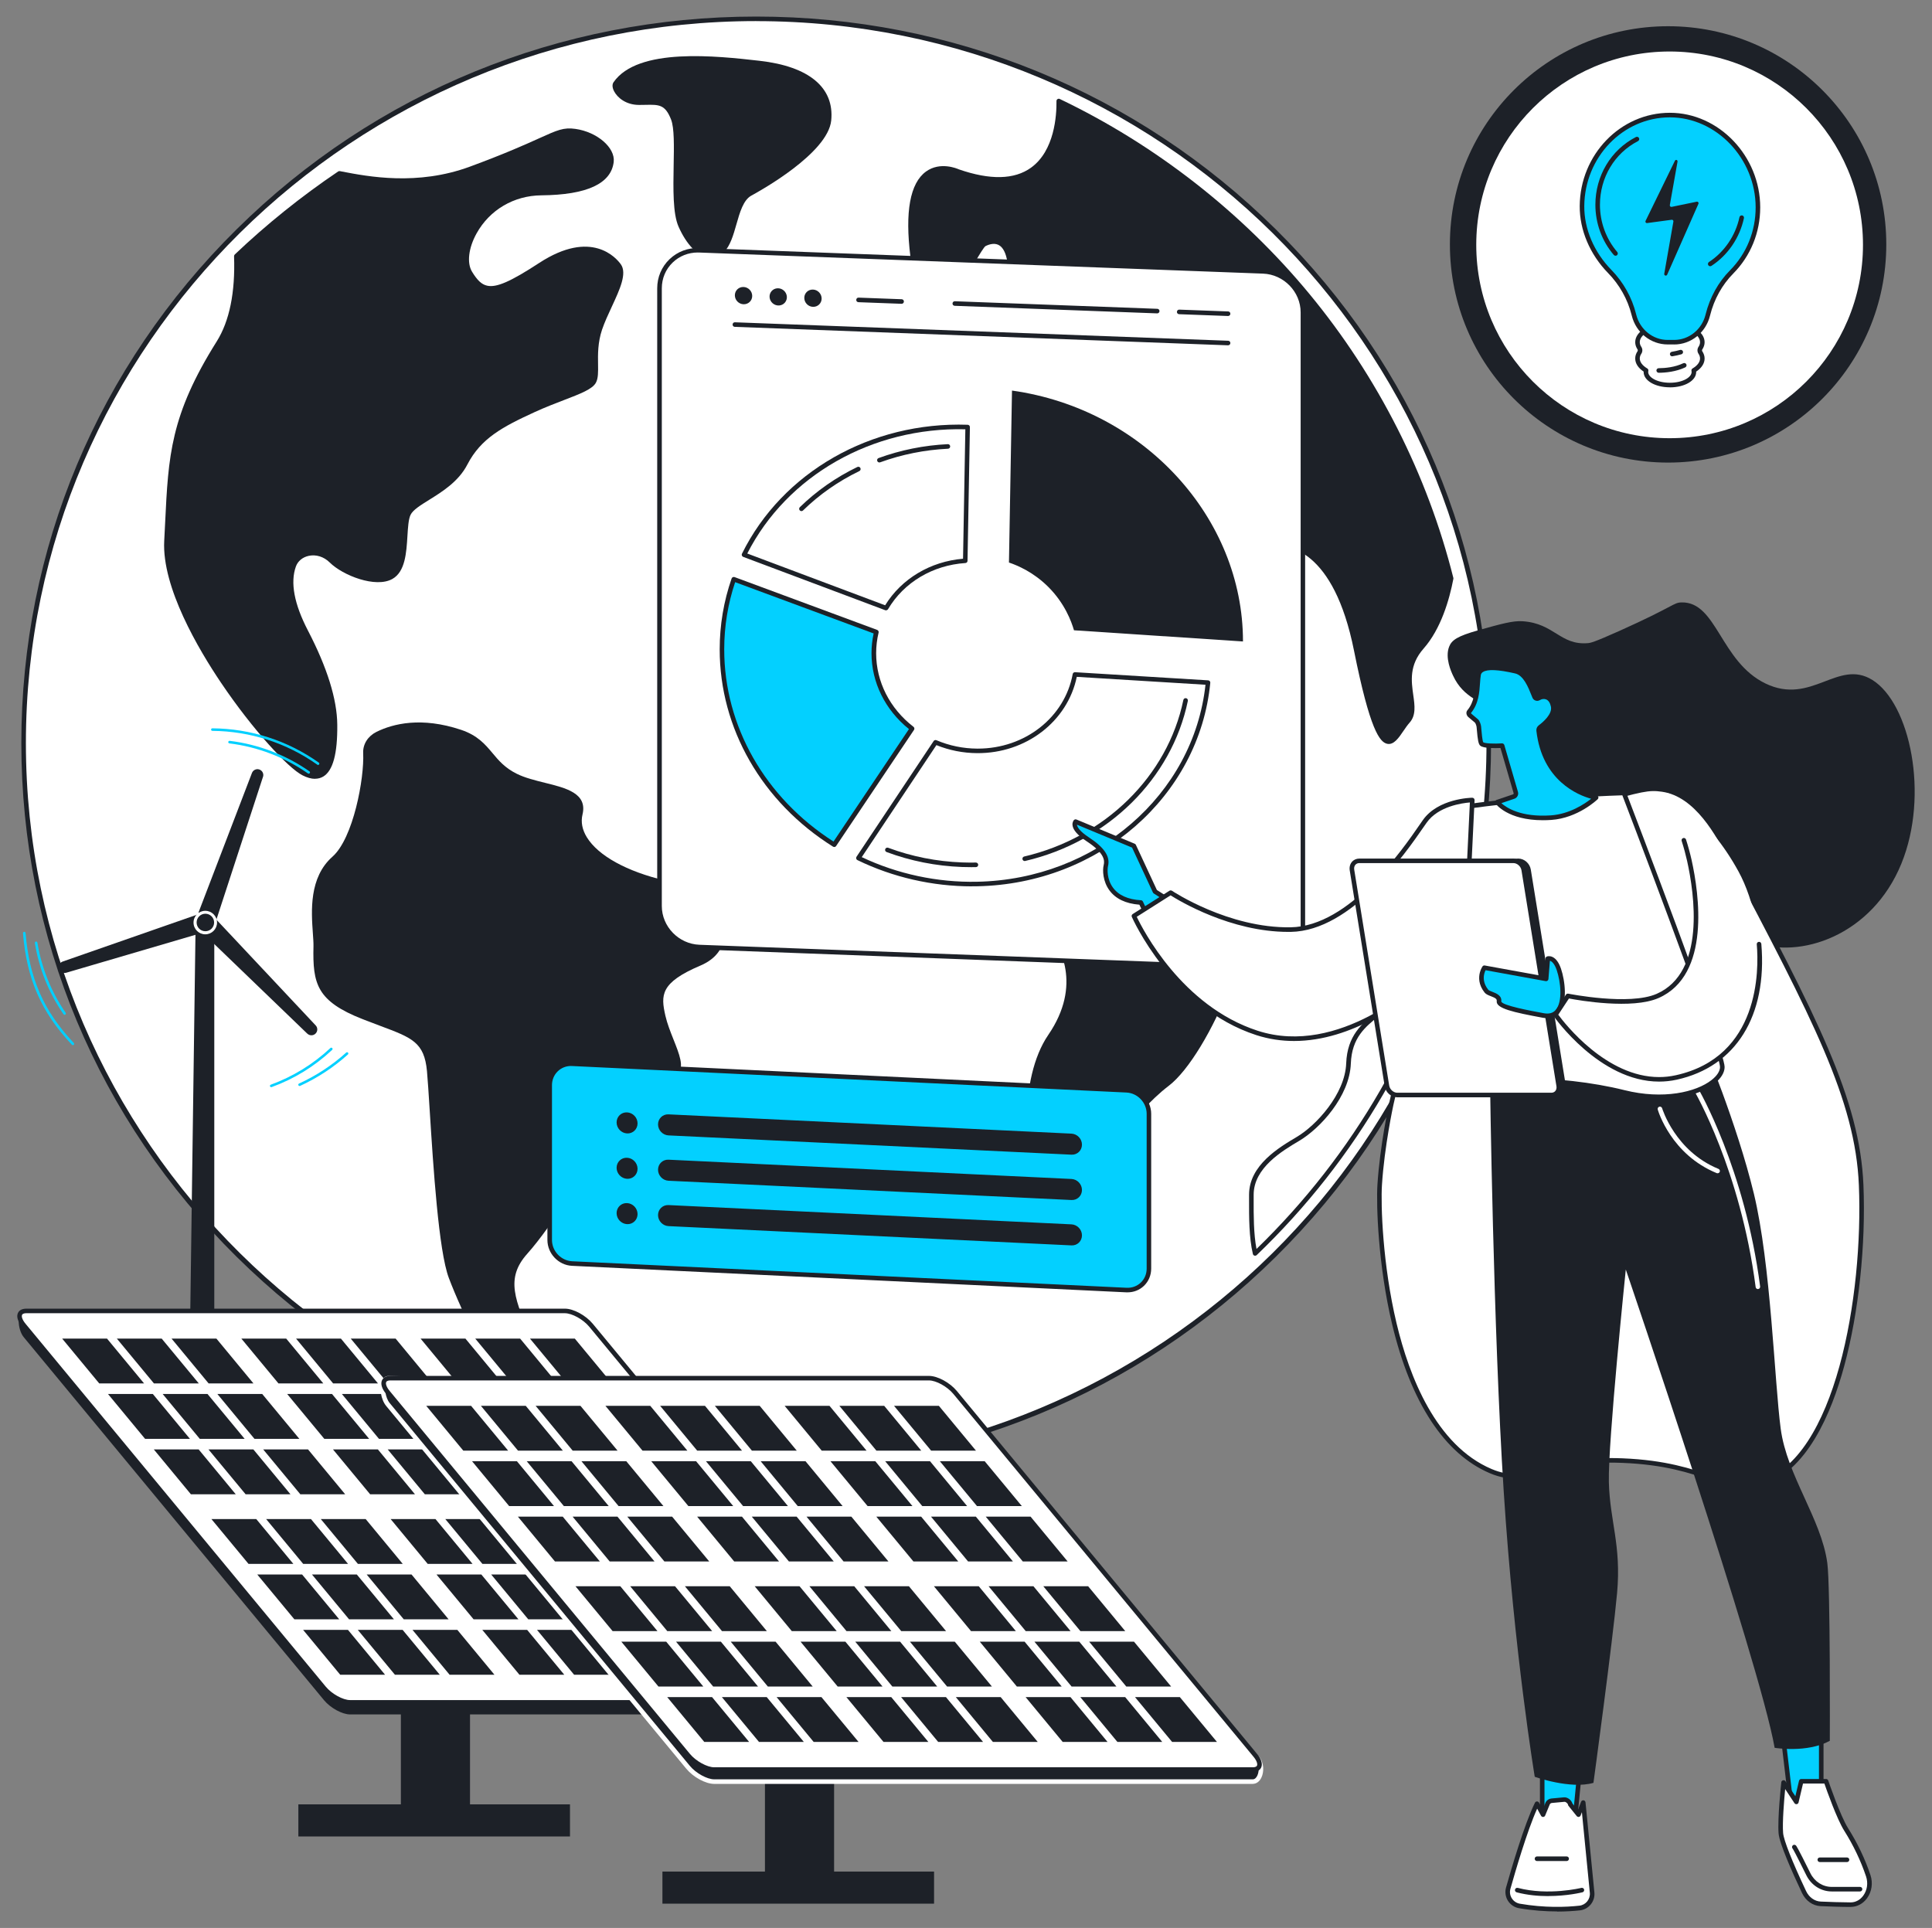
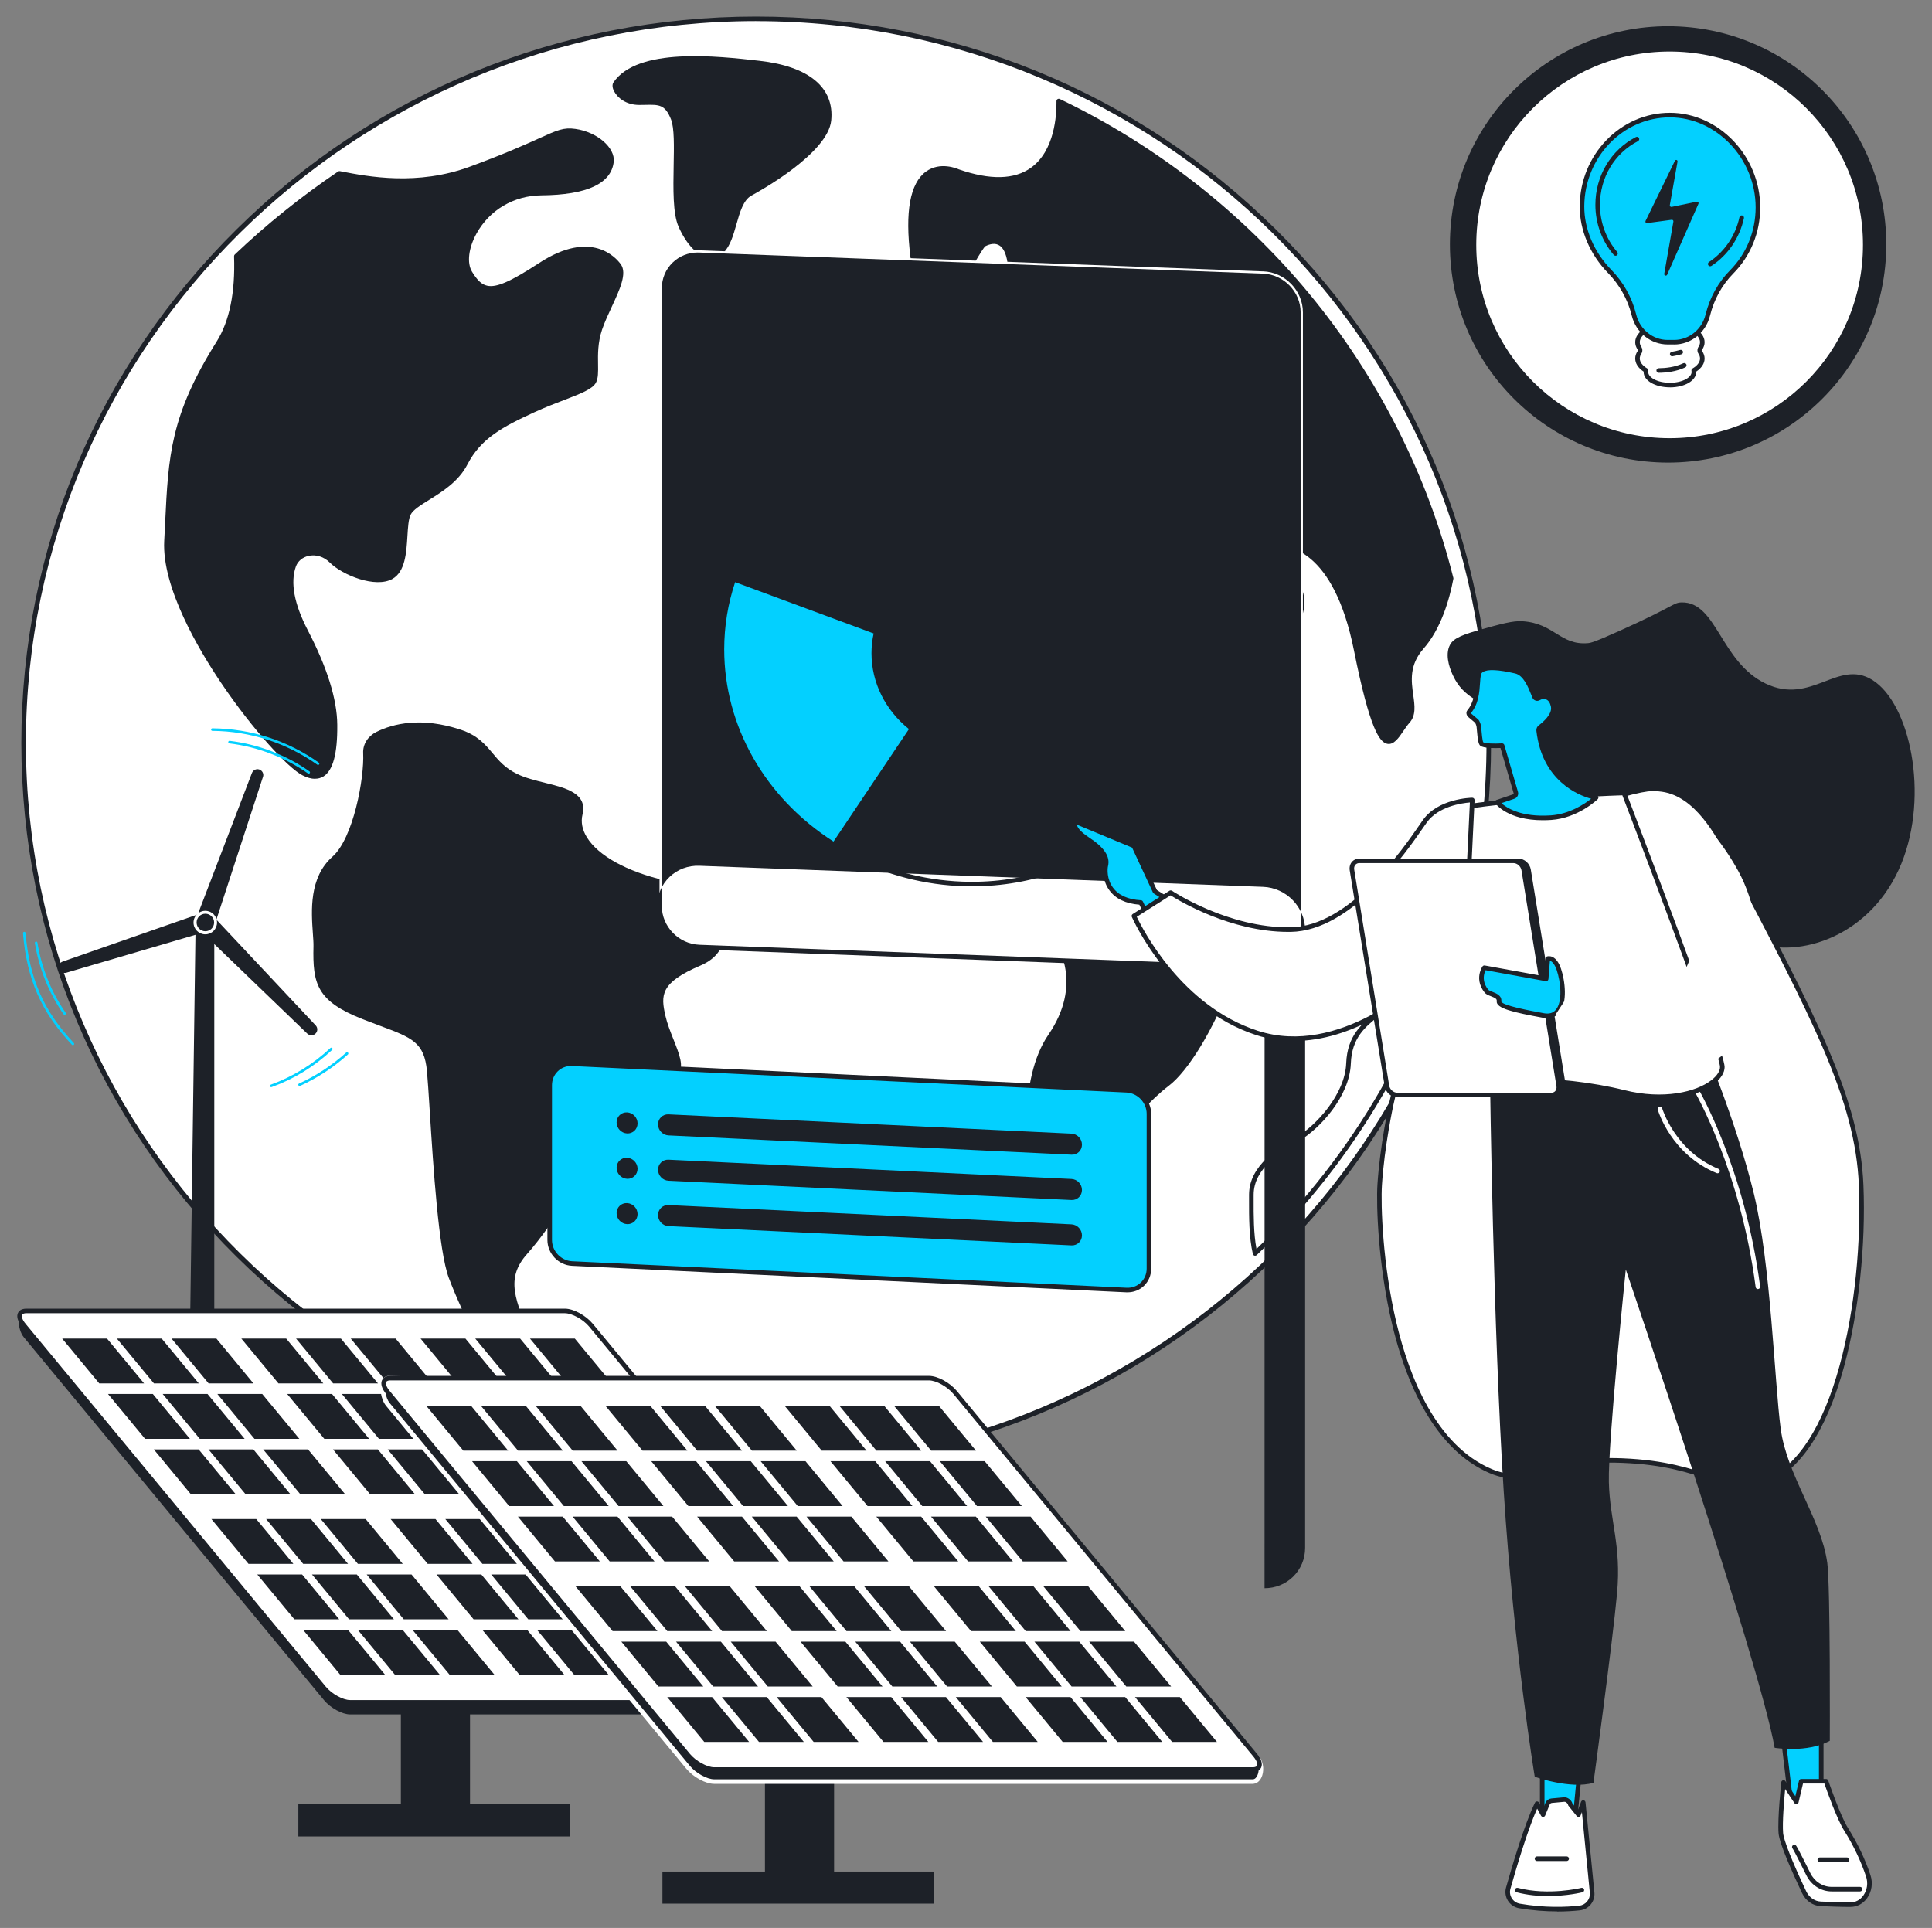
<svg xmlns="http://www.w3.org/2000/svg" id="Layer_1" viewBox="0 0 470 469.05">
  <rect x="0" y="0" width="470" height="469.05" fill="#808080" stroke="none" />
  <defs>
    <style>.cls-1{fill:#fff;}.cls-2{fill:#03d0ff;}.cls-3{fill:#1d2128;}</style>
  </defs>
  <g id="Green_economy">
    <ellipse class="cls-1" cx="183.96" cy="180.77" rx="178.22" ry="176.19" />
    <ellipse class="cls-1" cx="183.96" cy="180.77" rx="178.22" ry="176.19" />
    <path class="cls-3" d="m183.96,357.52c-47.75,0-92.64-18.38-126.41-51.77C23.79,272.37,5.19,227.99,5.19,180.77S23.79,89.18,57.56,55.79C91.32,22.41,136.21,4.03,183.96,4.03s92.64,18.38,126.41,51.77c33.77,33.38,52.36,77.77,52.36,124.98s-18.6,91.6-52.36,124.98c-33.76,33.38-78.66,51.77-126.41,51.77Zm0-352.39C86,5.14,6.3,83.93,6.3,180.77s79.7,175.64,177.66,175.64,177.66-78.79,177.66-175.64S281.93,5.14,183.96,5.14Z" />
    <path class="cls-3" d="m172.98,62.77c-.26,0-.52-.02-.79-.08-2.58-.49-5.24-3.3-7.11-7.53-1.42-3.2-1.3-9.17-1.2-14.94.09-4.68.17-9.09-.62-11.12-1.44-3.7-2.94-3.66-6.25-3.59-.48.01-.99.02-1.53.02-3.21,0-5.28-1.78-6.08-3.31-.46-.87-.51-1.67-.15-2.2,5.91-8.57,25.17-6.4,35.51-5.23,12.06,1.36,18.25,6.52,17.45,14.52-.81,8.02-17.51,17.24-19.41,18.27-1.96,1.06-2.82,4.07-3.65,6.99-.74,2.59-1.5,5.27-3.08,6.83-.92.91-1.97,1.37-3.1,1.37Z" />
    <path class="cls-3" d="m158.19,24.38c2.71,0,4.6.44,6.11,4.32.87,2.23.78,6.75.69,11.54-.1,5.39-.22,11.5,1.1,14.47,1.7,3.83,4.11,6.47,6.3,6.89,1.06.2,2.03-.13,2.9-.99,1.37-1.36,2.09-3.89,2.79-6.35.89-3.14,1.82-6.38,4.19-7.66,6.71-3.62,18.22-11.35,18.83-17.4.75-7.4-4.94-12-16.47-13.3-10.11-1.14-28.94-3.27-34.47,4.76-.07.11-.08.49.22,1.05.71,1.35,2.56,2.72,5.1,2.72.54,0,1.04-.01,1.51-.02.41,0,.81-.02,1.19-.02Z" />
    <path class="cls-3" d="m128.98,339.33c-1.95,0-4.29-1.07-5.92-2.51-3.76-3.32-10.72-17.56-13.87-25.9-2.49-6.59-3.79-27.12-4.65-40.7-.26-4.08-.48-7.6-.67-9.63-.66-7.01-3.59-8.1-11.4-11.02-1.25-.47-2.68-1-4.21-1.6-11.2-4.4-12.22-8.58-12-17.75.02-.83-.06-1.91-.15-3.16-.38-5.4-.96-13.57,4.77-18.64,5.08-4.5,7.77-19.08,7.47-25.21-.1-2.14,1.14-4.11,3.23-5.15,4.07-2.01,10.95-3.72,20.59-.5,4.02,1.35,5.86,3.54,7.64,5.66,1.48,1.77,3.01,3.6,5.88,5.02,2.02,1.01,4.52,1.62,6.93,2.22,5.07,1.25,10.32,2.55,9.09,7.68-.44,1.84-.08,3.72,1.06,5.57,2.78,4.5,9.74,8.33,19.09,10.52,7.91,1.85,13.77,6.98,14.24,12.48.3,3.54-1.77,6.53-5.68,8.19-9.84,4.18-9.68,7.21-8.55,12.21.43,1.89,1.21,3.87,1.97,5.78,1.42,3.57,2.65,6.66,1.12,8.28-2.17,2.31-9.28,4.47-12.38,5.15-2.94.65-6.45,4.02-7.23,9.87-.82,6.18-11.07,22.11-17.08,28.83-5.36,6-3.11,11.15,1.37,21.39.37.84.75,1.72,1.14,2.63,2.17,5.01,2.29,8.26.37,9.65-.6.44-1.36.63-2.19.63Z" />
    <path class="cls-3" d="m92.08,179.06c-1.69.84-2.69,2.41-2.61,4.1.26,5.5-2.09,21-7.85,26.09-5.32,4.71-4.77,12.55-4.4,17.73.09,1.28.17,2.39.15,3.27-.21,8.81.71,12.53,11.3,16.69,1.52.6,2.94,1.13,4.19,1.59,7.82,2.92,11.4,4.25,12.12,11.95.19,2.05.41,5.41.68,9.67.86,13.51,2.15,33.94,4.58,40.38,3.1,8.24,9.93,22.25,13.56,25.46,1.96,1.73,5.25,2.88,6.72,1.81,1.4-1.02,1.14-3.97-.74-8.31-.39-.91-.77-1.78-1.14-2.62-4.52-10.34-7.02-16.04-1.18-22.58,5.91-6.62,16.01-22.24,16.8-28.24.85-6.42,4.68-10.06,8.09-10.81,3.7-.82,10.01-2.92,11.82-4.83,1.05-1.11-.11-4.02-1.34-7.11-.78-1.95-1.58-3.97-2.02-5.94-1.34-5.93-.87-9.2,9.2-13.47,3.49-1.48,5.27-3.99,5.01-7.07-.35-4.11-4.69-9.46-13.39-11.49-9.64-2.26-16.85-6.27-19.78-11.02-1.31-2.11-1.71-4.27-1.2-6.41.92-3.86-2.55-4.93-8.28-6.35-2.47-.61-5.03-1.24-7.16-2.3-3.08-1.53-4.68-3.45-6.23-5.3-1.75-2.1-3.41-4.07-7.14-5.32-9.29-3.11-15.86-1.48-19.75.44Z" />
    <path class="cls-3" d="m256.71,290.56c-1.1,0-2.15-.55-3.08-1.64-4.78-5.61-5.92-26.48,1.38-37.13,8.36-12.21,2.8-21.74.02-25.27-2.15-2.73-2.49-14.68-2.4-24.23v-.54c0-.12.02-.3.05-.54.15-1.47.49-4.9-2.27-7.49-3.48-3.27-10.57-4.05-21.07-2.32-9.15,1.51-15.87.15-19.98-4.04-4.5-4.58-5.79-12.29-3.83-22.9.94-5.12.09-9.25-.66-12.89-.45-2.15-.87-4.18-.87-6.17,0-6.14,8.44-11.22,15.53-14.41,4.26-1.91,7.27-4.19,10.18-6.38,2.71-2.04,5.26-3.97,8.46-5.27,4.64-1.89,6.55,1.31,8.4,4.41,1.01,1.69,2.05,3.44,3.57,4.69,1.72,1.41,2.83.91,4.52.13,2.32-1.06,5.21-2.39,10.61.95,6.48,4,13.72,2.25,16.57-.19.72-.61,1.83-1.85,1.24-3.25-.76-1.81-2.4-2.42-4.3-3.12-2.5-.92-5.33-1.96-7.09-5.89-1.95-4.33,1.68-7.17,4.88-9.67,2.22-1.74,4.52-3.54,4.96-5.69.43-2.12-.58-4.87-2.76-7.53-2.31-2.82-5.46-4.95-7.34-4.95-1.12,0-1.42,2.13-1.77,4.59-.55,3.86-1.3,9.14-6.03,10.78-4.17,1.44-8.21-.74-12.12-2.84-3.5-1.89-7.11-3.83-10.76-3.15-4.1.77-7.76,5.51-11.64,10.53-3.38,4.37-6.87,8.89-10.99,11.2-3.02,1.69-5.7,1.32-7.34-1.01-2.57-3.65-1.91-11.42,2.52-15.29,5.53-4.82,5.29-11.37,5.16-14.89-.02-.46-.03-.87-.03-1.22,0-.96.24-3.41,2.45-5.42,2.52-2.29,6.63-3.18,12.22-2.65,4.49.43,7.9-.22,9.86-1.88,1.56-1.32,1.68-2.8,1.69-2.86,1.55-10.71.09-14.24-1.4-15.33-1.12-.81-2.52-.4-3.5.08-.38.22-1.51,2.11-2.5,3.78-2.93,4.93-6.94,11.67-10.61,10.91-2.52-.53-4.21-4.49-5.16-12.11-1.36-10.93-.09-17.89,3.78-20.71,3.44-2.5,7.58-.73,8-.54,7.61,2.64,13.51,2.51,17.55-.4,5.73-4.12,6.25-12.72,6.2-16.22,0-.19.09-.37.26-.47.16-.1.37-.12.54-.03,23.31,11.15,44.32,27.56,60.75,47.45,16.61,20.11,28.71,43.99,35,69.07.02.08.02.16,0,.24-.97,5.09-3.02,12.16-7.25,16.96-3.53,4.01-2.98,7.89-2.5,11.32.36,2.54.69,4.94-.92,6.72-.48.53-.97,1.25-1.45,1.95-1.16,1.72-2.37,3.5-3.96,3.17-1.83-.37-4.22-3.35-8.09-22.67-4.93-24.65-16.07-26.13-20.64-25.61-.29.03-.37.26-.39.33-.02.08-.05.28.16.44,2.96,2.2,8.02,6.67,8.74,11.93.34,2.52-.36,4.92-2.08,7.14-6.54,8.4-8.28,15.77-4.92,20.76,3.32,4.93,3.8,8.6,1.97,15.11-.67,2.38-2.69,4.89-4.82,7.54-4.08,5.06-8.71,10.8-5.11,17.21,6.01,10.69-8.27,43.65-18.01,51.05-4.53,3.45-8.64,8.39-12.62,13.17-4.59,5.52-8.93,10.74-13.32,12.81-.56.26-1.11.4-1.65.4Z" />
    <path class="cls-3" d="m238.93,189.41c5.65,0,9.75,1.17,12.24,3.51,3.16,2.97,2.76,6.92,2.61,8.41-.02.19-.04.34-.04.43v.55c-.13,13.05.66,21.62,2.16,23.53,2.93,3.72,8.79,13.76.02,26.58-7.05,10.31-6.03,30.41-1.45,35.79,1.05,1.23,2.17,1.55,3.41.96,4.17-1.96,8.43-7.09,12.94-12.51,4.02-4.83,8.17-9.83,12.8-13.35,9.26-7.04,23.37-39.56,17.71-49.63-3.97-7.06.91-13.12,5.21-18.45,2.06-2.56,4.01-4.98,4.62-7.14,1.94-6.89.95-10.07-1.83-14.19h0c-2.12-3.14-4.29-10.18,4.96-22.07,1.54-1.97,2.16-4.1,1.86-6.31-.66-4.85-5.48-9.09-8.3-11.19-.52-.38-.73-1-.57-1.62.17-.62.69-1.07,1.34-1.14,4.87-.54,16.74.95,21.85,26.5,2.81,14.07,5.24,21.4,7.22,21.8.88.17,1.91-1.36,2.82-2.71.5-.73,1.01-1.49,1.55-2.08,1.27-1.39.99-3.34.65-5.82-.49-3.48-1.1-7.82,2.77-12.21,4.03-4.57,6.01-11.37,6.97-16.31-12.68-50.41-47.04-92.38-94.34-115.29-.07,4.08-.96,12.14-6.66,16.24-4.36,3.14-10.61,3.32-18.59.54-.02,0-.04-.01-.05-.02-.04-.02-3.9-1.77-6.91.42-2.41,1.76-4.95,6.6-3.32,19.67,1.09,8.71,2.93,10.88,4.29,11.16,2.89.61,6.99-6.27,9.43-10.39,1.56-2.62,2.34-3.9,2.96-4.21,1.77-.88,3.42-.87,4.65.01,2.53,1.83,3.15,7.33,1.85,16.34,0,.03-.13,1.93-2.04,3.57-2.23,1.91-5.83,2.64-10.72,2.17-5.19-.49-9.12.32-11.37,2.36-1.88,1.71-2.08,3.79-2.08,4.6,0,.34.01.73.03,1.18.13,3.7.39,10.6-5.54,15.77-3.96,3.45-4.61,10.6-2.34,13.82,1.31,1.87,3.35,2.1,5.89.68,3.93-2.19,7.35-6.62,10.66-10.91,4.01-5.19,7.8-10.09,12.31-10.94,4.03-.76,7.83,1.28,11.49,3.26,3.87,2.08,7.52,4.06,11.23,2.77,4.09-1.41,4.75-6.11,5.29-9.89.42-2.98.79-5.55,2.87-5.55,2.21,0,5.66,2.25,8.2,5.36,1.41,1.72,3.66,5.1,2.99,8.45-.52,2.56-2.98,4.49-5.36,6.35-3.16,2.47-6.14,4.81-4.56,8.34,1.57,3.5,4.06,4.42,6.46,5.3,2.05.76,3.99,1.47,4.94,3.73.63,1.5.07,3.15-1.55,4.53-3.7,3.17-11.59,4.18-17.88.29-4.89-3.02-7.38-1.89-9.57-.89-1.77.81-3.44,1.57-5.69-.29-1.67-1.38-2.81-3.29-3.81-4.98-1.9-3.18-3.27-5.48-7.02-3.95-3.06,1.25-5.56,3.13-8.21,5.13-2.82,2.13-6.03,4.55-10.4,6.51-9.59,4.31-14.87,9.07-14.87,13.39,0,1.88.41,3.85.84,5.95.77,3.74,1.65,7.98.67,13.31-1.88,10.24-.69,17.61,3.53,21.92,3.85,3.92,10.24,5.17,19.01,3.73,3.65-.6,6.91-.9,9.78-.9Z" />
    <path class="cls-3" d="m76.65,189.48c-.93,0-1.97-.29-3.11-.88-3.4-1.75-11.92-10.85-19.78-22.51-5.41-8.03-14.4-23.18-13.81-34.49.08-1.51.15-2.96.22-4.36.79-16.34,1.26-26.2,12.55-44.17,3.11-4.96,4.53-11.93,4.22-20.73,0-.16.06-.31.17-.42,7.7-7.33,16.16-14.13,25.15-20.2.12-.08.27-.11.42-.09l.45.09c6.43,1.24,18.4,3.54,31.19-1.18,8.56-3.16,13.56-5.41,16.87-6.91,4.43-2,5.92-2.68,8.8-2.27,5.27.74,9.7,4.56,9.31,8.02-.61,5.3-6.53,8.04-17.6,8.14-6.68.06-12.57,3.52-15.76,9.26-1.97,3.54-2.4,7.2-1.11,9.32,1.29,2.12,2.35,3.11,3.67,3.4,2.27.52,5.71-.98,12.66-5.52,12.76-8.33,18.79-1.19,19.87.32,1.57,2.2-.26,6.14-2.2,10.32-.86,1.85-1.75,3.77-2.36,5.56-1.06,3.14-1.02,6.07-.98,8.42.03,1.93.05,3.46-.53,4.52-.85,1.56-3.75,2.67-7.76,4.21-2.16.83-4.61,1.77-7.16,2.94-7.73,3.55-13.04,6.35-16.34,12.74-2.14,4.15-6.12,6.62-9.32,8.61-2.11,1.31-3.93,2.45-4.5,3.63-.51,1.06-.63,3.03-.76,5.12-.25,4.09-.53,8.73-3.68,10.49-4.07,2.27-12.04-.86-15.22-4.01-1.43-1.42-3.36-2.02-5.16-1.61-1.47.33-2.61,1.29-3.07,2.56-1.41,3.9-.43,9.14,2.91,15.58,4.69,9.02,7.1,16.74,7.15,22.94.07,7.02-1.04,11.14-3.37,12.58-.61.37-1.28.56-2.03.56Z" />
    <path class="cls-3" d="m58.05,62.56c.28,8.91-1.2,16.01-4.4,21.11-11.13,17.73-11.57,26.93-12.38,43.64-.07,1.4-.14,2.85-.22,4.36-1.02,19.48,26.74,52.73,32.99,55.95,1.67.86,3.04.98,4.05.36,1.95-1.2,2.91-5.11,2.85-11.63-.06-6.02-2.42-13.57-7.03-22.44-3.49-6.72-4.49-12.26-2.97-16.47.59-1.63,2.04-2.85,3.87-3.27,2.17-.49,4.48.22,6.19,1.91,3.2,3.16,10.66,5.63,13.9,3.83,2.62-1.46,2.88-5.78,3.11-9.59.14-2.3.26-4.28.87-5.54.71-1.47,2.66-2.68,4.91-4.09,3.08-1.92,6.91-4.31,8.92-8.18,3.73-7.21,10.41-10.28,16.86-13.24,2.58-1.19,5.05-2.13,7.23-2.97,3.65-1.4,6.53-2.51,7.18-3.7.44-.81.42-2.21.39-3.98-.04-2.44-.08-5.47,1.04-8.79.62-1.84,1.53-3.79,2.4-5.67,1.72-3.7,3.5-7.54,2.31-9.21-.98-1.37-6.45-7.81-18.36-.04-7.33,4.79-10.87,6.27-13.51,5.67-2.03-.46-3.35-2.24-4.37-3.91-1.5-2.46-1.07-6.56,1.09-10.44,3.39-6.09,9.63-9.76,16.72-9.83,10.42-.1,15.97-2.5,16.51-7.16.32-2.8-3.82-6.16-8.36-6.8-2.56-.36-3.86.23-8.19,2.18-3.32,1.5-8.35,3.77-16.94,6.94-13.08,4.82-25.25,2.48-31.78,1.23l-.22-.04c-8.8,5.95-17.09,12.61-24.64,19.78Z" />
    <path class="cls-3" d="m305.33,305.5c-.05,0-.11,0-.16-.02-.19-.06-.34-.21-.38-.4-.95-3.98-.94-9.09-.93-13.2v-1.22c0-7.18,7.29-11.5,11.64-14.08,4.67-2.77,11.71-10.37,11.99-17.88.25-6.8,3.91-9.72,7.13-12.3.72-.57,1.39-1.12,2.03-1.69,3.55-3.22,4.85-11.77,4.01-17.85-.96-6.93.79-8.82,4.56-10.07,1.58-.52,2.26-2.36,2.87-3.98.65-1.73,1.32-3.53,3.11-3.13h0c.61.13,2.24.49,3.82,10.32.01.07,0,.15,0,.22-7.93,32.37-24.98,61.81-49.3,85.13-.11.1-.24.15-.38.15Zm45.44-94.77c-.64,0-1.01.8-1.63,2.46-.66,1.76-1.48,3.96-3.56,4.65-3.33,1.1-4.67,2.64-3.81,8.86.9,6.5-.49,15.31-4.36,18.83-.66.6-1.38,1.18-2.08,1.74-3.18,2.55-6.48,5.19-6.71,11.48-.3,8.01-7.51,15.81-12.54,18.79-4.15,2.46-11.1,6.58-11.1,13.13v1.22c-.01,3.72-.02,8.27.69,11.97,23.76-23.04,40.43-51.99,48.25-83.8-1.38-8.54-2.69-9.25-2.94-9.31-.07-.01-.13-.02-.2-.02Z" />
    <circle class="cls-3" cx="405.8" cy="59.46" r="53.08" />
    <circle class="cls-1" cx="406.17" cy="59.57" r="47.04" />
    <path class="cls-1" d="m413.67,85.77c-.22-.33-.22-.75,0-1.08.3-.45.46-.94.46-1.45,0-2.36-3.53-4.28-7.89-4.28s-7.89,1.92-7.89,4.28c0,.51.16,1,.46,1.45.22.33.22.75,0,1.08-.3.45-.46.94-.46,1.45,0,1.12.8,2.14,2.1,2.9-.03.13-.05.26-.05.39,0,1.75,2.61,3.17,5.84,3.17s5.84-1.42,5.84-3.17c0-.13-.02-.26-.05-.39,1.3-.76,2.1-1.78,2.1-2.9,0-.51-.16-1-.46-1.45Z" />
    <path class="cls-3" d="m406.24,94.23c-3.58,0-6.39-1.63-6.39-3.72,0-.04,0-.07,0-.11-1.33-.87-2.05-1.99-2.05-3.19,0-.61.19-1.2.56-1.75.09-.14.09-.32,0-.46-.37-.56-.56-1.15-.56-1.75,0-2.71,3.71-4.83,8.44-4.83s8.44,2.12,8.44,4.83c0,.61-.19,1.2-.56,1.76-.09.14-.09.32,0,.46.37.56.56,1.15.56,1.75,0,1.19-.73,2.31-2.05,3.19,0,.04,0,.07,0,.11,0,2.09-2.81,3.72-6.39,3.72Zm0-14.71c-3.98,0-7.33,1.7-7.33,3.72,0,.39.12.77.37,1.14.34.51.34,1.18,0,1.69-.25.37-.37.76-.37,1.14,0,.87.65,1.74,1.82,2.43.21.12.31.36.26.6-.02.09-.03.18-.03.27,0,1.26,2.12,2.61,5.28,2.61s5.28-1.35,5.28-2.61c0-.09-.01-.17-.03-.27-.05-.24.05-.48.26-.6,1.17-.69,1.82-1.55,1.82-2.43,0-.39-.12-.77-.37-1.14t0,0c-.34-.51-.34-1.18,0-1.69.25-.37.37-.76.37-1.14,0-2.02-3.36-3.72-7.33-3.72Z" />
    <path class="cls-2" d="m427.65,50.44c0-12.12-9.73-22.45-21.42-22.45-11.67,0-21.3,10.06-21.37,22.15-.04,6.16,2.83,11.89,6.74,15.89,2.82,2.89,4.87,6.48,5.87,10.46l.05.19c.97,3.86,4.33,6.56,8.18,6.56h1.58c3.85,0,7.21-2.7,8.18-6.56l.03-.12c.99-3.95,2.96-7.58,5.78-10.43,3.94-3.98,6.39-9.55,6.39-15.7Z" />
    <path class="cls-3" d="m407.27,83.8h-1.58c-4.1,0-7.69-2.87-8.72-6.98l-.05-.19c-.96-3.82-2.94-7.35-5.73-10.21-4.42-4.53-6.93-10.47-6.89-16.28.08-12.52,9.92-22.7,21.93-22.7,11.91,0,21.98,10.54,21.98,23.01,0,6.11-2.33,11.82-6.55,16.09-2.71,2.74-4.66,6.25-5.64,10.17l-.03.12c-1.03,4.11-4.62,6.98-8.72,6.98Zm-1.04-55.25c-11.4,0-20.74,9.69-20.82,21.6-.04,5.53,2.36,11.18,6.58,15.5,2.93,3,5.01,6.71,6.01,10.72l.05.19c.91,3.61,4.05,6.14,7.64,6.14h1.58c3.59,0,6.74-2.52,7.64-6.14l.03-.12c1.03-4.11,3.08-7.81,5.93-10.68,4.02-4.06,6.23-9.5,6.23-15.31,0-11.87-9.56-21.9-20.87-21.9Z" />
    <path class="cls-3" d="m416.05,64.77c-.18,0-.36-.09-.47-.25-.17-.26-.09-.6.16-.77,3.75-2.45,6.46-6.42,7.42-10.91.06-.3.36-.49.66-.43.3.06.49.36.43.66-1.02,4.77-3.9,9-7.9,11.61-.09.06-.2.09-.3.09Z" />
    <path class="cls-3" d="m393.01,62.22c-.16,0-.31-.07-.42-.19-2.89-3.37-4.48-7.7-4.48-12.21,0-7.03,3.78-13.35,9.86-16.48.27-.14.61-.03.75.24.14.27.03.61-.24.75-5.71,2.94-9.26,8.87-9.26,15.49,0,4.24,1.5,8.32,4.21,11.49.2.23.17.58-.06.78-.1.09-.23.13-.36.13Z" />
    <path class="cls-3" d="m408.09,39.29c.03-.16-.07-.32-.22-.37s-.32.02-.4.17l-7.15,14.65c-.06.12-.05.27.03.38.08.11.21.17.35.15l5.97-.8c.12-.02.23.03.32.11.08.08.12.2.1.32l-2.23,12.72c-.03.18.08.36.26.42.18.05.37-.03.45-.2l7.61-17.26c.06-.13.04-.27-.05-.38-.09-.11-.23-.16-.36-.13l-6.11,1.26c-.12.02-.24-.01-.33-.1-.09-.09-.13-.21-.11-.33l1.88-10.61Z" />
    <path class="cls-3" d="m406.8,86.69c-.27,0-.5-.19-.55-.46-.05-.3.15-.59.45-.64.7-.12,1.39-.27,2.03-.46.29-.08.6.09.69.38.08.29-.09.6-.38.68-.68.19-1.4.36-2.15.48-.03,0-.06,0-.09,0Z" />
    <path class="cls-3" d="m403.52,90.69c-.3,0-.55-.25-.56-.55,0-.31.24-.56.55-.56,1.59-.01,3.92-.23,5.99-1.21.28-.13.61,0,.74.27.13.28,0,.61-.27.74-2.26,1.06-4.76,1.3-6.46,1.31h0Z" />
    <path class="cls-1" d="m307.27,66.02l-137.14-5.13c-5.35-.2-9.69,3.95-9.69,9.26v150.28c0,5.31,4.34,9.79,9.69,9.99l137.14,5.13c5.35.2,9.69-3.95,9.69-9.26V76c0-5.31-4.34-9.79-9.69-9.99Z" />
    <path class="cls-3" d="m298.75,84.01s-.01,0-.02,0l-119.98-4.49c-.31-.01-.55-.27-.53-.58.01-.31.27-.56.58-.53l119.98,4.49c.31.01.55.27.53.58-.01.3-.26.53-.55.53Z" />
    <path class="cls-3" d="m182.99,72c0,1.16-.94,2.06-2.11,2.02-1.17-.04-2.11-1.02-2.11-2.18s.94-2.06,2.11-2.02c1.17.04,2.11,1.02,2.11,2.18Z" />
    <ellipse class="cls-3" cx="189.32" cy="72.23" rx="2.06" ry="2.14" transform="translate(11.61 169.59) rotate(-49.6)" />
    <path class="cls-3" d="m199.88,72.63c0,1.16-.94,2.06-2.11,2.02-1.17-.04-2.11-1.02-2.11-2.18s.94-2.06,2.11-2.02c1.17.04,2.11,1.02,2.11,2.18Z" />
    <path class="cls-3" d="m298.75,76.88s-.01,0-.02,0l-11.89-.44c-.31-.01-.55-.27-.53-.58.01-.31.28-.56.58-.53l11.89.44c.31.01.55.27.53.58-.01.3-.26.53-.55.53Z" />
    <path class="cls-3" d="m281.51,76.24s-.01,0-.02,0l-49.24-1.84c-.31-.01-.55-.27-.53-.58s.27-.55.58-.53l49.24,1.84c.31.01.55.27.53.58-.01.3-.26.53-.55.53Z" />
    <path class="cls-3" d="m219.33,73.91s-.01,0-.02,0l-10.48-.39c-.31-.01-.55-.27-.53-.58s.27-.56.58-.53l10.48.39c.31.01.55.27.53.58-.01.3-.26.53-.55.53Z" />
-     <path class="cls-3" d="m307.64,236.11c-.13,0-.26,0-.4,0l-137.14-5.13c-5.64-.21-10.22-4.94-10.22-10.54V70.15c0-2.71,1.06-5.22,2.98-7.07,1.94-1.87,4.53-2.84,7.28-2.74l137.14,5.13c5.64.21,10.22,4.94,10.22,10.54v150.28c0,2.71-1.06,5.22-2.98,7.07-1.85,1.78-4.28,2.75-6.89,2.75ZM169.76,61.43c-2.32,0-4.48.86-6.12,2.44-1.7,1.64-2.64,3.87-2.64,6.27v150.28c0,5.01,4.11,9.24,9.16,9.43l137.14,5.13c2.46.09,4.75-.77,6.47-2.43,1.7-1.64,2.64-3.87,2.64-6.27V76c0-5.01-4.11-9.24-9.15-9.43l-137.14-5.13c-.12,0-.24,0-.35,0Z" />
+     <path class="cls-3" d="m307.64,236.11c-.13,0-.26,0-.4,0l-137.14-5.13c-5.64-.21-10.22-4.94-10.22-10.54c0-2.71,1.06-5.22,2.98-7.07,1.94-1.87,4.53-2.84,7.28-2.74l137.14,5.13c5.64.21,10.22,4.94,10.22,10.54v150.28c0,2.71-1.06,5.22-2.98,7.07-1.85,1.78-4.28,2.75-6.89,2.75ZM169.76,61.43c-2.32,0-4.48.86-6.12,2.44-1.7,1.64-2.64,3.87-2.64,6.27v150.28c0,5.01,4.11,9.24,9.16,9.43l137.14,5.13c2.46.09,4.75-.77,6.47-2.43,1.7-1.64,2.64-3.87,2.64-6.27V76c0-5.01-4.11-9.24-9.15-9.43l-137.14-5.13c-.12,0-.24,0-.35,0Z" />
    <path class="cls-3" d="m215.56,148.5c-.07,0-.13-.01-.2-.04l-34.56-12.98c-.15-.06-.26-.17-.32-.32-.06-.15-.05-.31.02-.45,9.83-19.86,31.37-32.17,54.91-31.37.3.01.54.26.54.56l-.58,32.54c0,.29-.23.53-.52.54-7.95.52-14.98,4.72-18.81,11.22-.1.17-.29.27-.48.27Zm-33.78-13.84l33.55,12.6c3.98-6.46,11-10.66,18.95-11.33l.56-31.49c-22.64-.56-43.37,11.23-53.05,30.22Z" />
    <path class="cls-3" d="m213.93,112.51c-.23,0-.44-.14-.52-.36-.11-.29.04-.61.33-.71,5.38-1.96,11.04-3.1,16.83-3.38.3-.03.57.22.58.53.01.31-.22.57-.53.58-5.68.28-11.24,1.39-16.51,3.31-.06.02-.13.03-.19.03Z" />
    <path class="cls-3" d="m194.97,124.35c-.14,0-.29-.06-.4-.17-.21-.22-.21-.57,0-.78,4.06-3.96,8.77-7.26,14-9.79.28-.13.61-.02.74.26.13.28.02.61-.26.74-5.12,2.48-9.73,5.7-13.7,9.58-.11.11-.25.16-.39.16Z" />
    <path class="cls-3" d="m236.47,215.64c-9.65,0-19.27-2.2-27.89-6.39-.14-.07-.25-.2-.29-.35-.04-.16-.02-.32.07-.45l18.77-28.16c.15-.22.43-.31.68-.2,3.14,1.33,6.47,2.02,9.91,2.04.06,0,.11,0,.17,0,11.45,0,21.13-7.6,23.07-18.14.05-.28.3-.46.58-.45l32.37,1.98c.15,0,.29.08.39.19.1.11.14.26.13.41-2.69,27.64-27.07,48.92-56.7,49.5-.41,0-.83.01-1.24.01Zm-26.83-7.11c8.69,4.11,18.4,6.19,28.06,5.99,28.87-.57,52.64-21.13,55.56-47.93l-31.31-1.92c-2.25,10.86-12.37,18.64-24.24,18.56-3.43-.02-6.76-.68-9.91-1.95l-18.16,27.25Z" />
    <path class="cls-3" d="m236.27,210.97c-.75,0-1.51-.01-2.25-.04-6.32-.24-12.49-1.46-18.34-3.64-.29-.11-.43-.43-.33-.71.11-.29.43-.43.71-.33,5.74,2.14,11.79,3.34,17.99,3.57,1.1.04,2.23.05,3.35.03h.01c.3,0,.55.24.56.54,0,.31-.24.56-.54.57-.39,0-.78.01-1.17.01Z" />
    <path class="cls-3" d="m249.28,209.48c-.25,0-.48-.17-.54-.43-.07-.3.12-.6.41-.67,19.68-4.59,34.89-19.54,38.73-38.09.06-.3.36-.49.66-.43.3.06.49.36.43.66-3.93,18.97-19.46,34.25-39.56,38.94-.04,0-.09.01-.13.01Z" />
    <path class="cls-3" d="m202.94,206.06c-.1,0-.2-.03-.29-.08-17.26-10.82-27.57-28.76-27.57-47.99,0-5.92.98-11.72,2.9-17.25.05-.14.15-.26.29-.32.13-.06.29-.07.43-.02l34.69,12.85c.26.1.41.38.35.65-.4,1.64-.6,3.33-.6,5.02,0,6.92,3.31,13.45,9.09,17.91.23.18.28.51.12.75l-18.94,28.24c-.11.16-.28.25-.46.25Z" />
    <path class="cls-2" d="m178.84,141.63c-1.76,5.25-2.66,10.75-2.66,16.35,0,18.67,9.93,36.11,26.59,46.76l18.35-27.36c-5.8-4.67-9.11-11.37-9.11-18.47,0-1.62.18-3.23.52-4.8l-33.7-12.48Z" />
    <path class="cls-3" d="m245.46,136.86c2.1.71,5.97,2.34,9.59,5.96,3.99,4,5.59,8.36,6.22,10.52l41.11,2.72s0-.03,0-.05c0-29.95-24.03-56.48-56.19-60.99l-.74,41.84Z" />
    <path class="cls-2" d="m274.04,265.24c3.01.14,5.45,2.71,5.45,5.73v37.66c0,3.02-2.44,5.36-5.45,5.21l-134.87-6.45c-3.01-.14-5.45-2.71-5.45-5.73v-37.66c0-3.02,2.44-5.36,5.45-5.21l134.87,6.45Z" />
    <path class="cls-3" d="m274.31,314.41c-.1,0-.19,0-.29,0l-134.87-6.45c-3.3-.16-5.98-2.98-5.98-6.29v-37.66c0-1.62.63-3.11,1.77-4.2,1.14-1.09,2.65-1.64,4.26-1.57l134.87,6.45c3.3.16,5.98,2.98,5.98,6.29v37.66c0,1.62-.63,3.11-1.77,4.2-1.07,1.02-2.47,1.57-3.97,1.57Zm-135.4-55.07c-1.21,0-2.34.45-3.2,1.27-.92.88-1.43,2.09-1.43,3.4v37.66c0,2.73,2.21,5.05,4.93,5.18l134.87,6.45c1.31.06,2.52-.39,3.44-1.26.92-.88,1.43-2.09,1.43-3.4v-37.66c0-2.73-2.21-5.05-4.93-5.18l-134.87-6.45c-.08,0-.16,0-.24,0Z" />
    <path class="cls-3" d="m260.66,280.92l-98.03-4.69c-1.41-.07-2.55-1.27-2.55-2.68s1.14-2.51,2.55-2.44l98.03,4.69c1.41.07,2.55,1.27,2.55,2.68s-1.14,2.51-2.55,2.44Z" />
    <path class="cls-3" d="m155.1,273.31c0,1.41-1.14,2.51-2.55,2.44-1.41-.07-2.55-1.27-2.55-2.68s1.14-2.51,2.55-2.44c1.41.07,2.55,1.27,2.55,2.68Z" />
    <path class="cls-3" d="m260.66,291.95l-98.03-4.69c-1.41-.07-2.55-1.27-2.55-2.68s1.14-2.51,2.55-2.44l98.03,4.69c1.41.07,2.55,1.27,2.55,2.68s-1.14,2.51-2.55,2.44Z" />
    <path class="cls-3" d="m155.1,284.35c0,1.41-1.14,2.51-2.55,2.44-1.41-.07-2.55-1.27-2.55-2.68s1.14-2.51,2.55-2.44c1.41.07,2.55,1.27,2.55,2.68Z" />
    <path class="cls-3" d="m260.66,302.99l-98.03-4.69c-1.41-.07-2.55-1.27-2.55-2.68s1.14-2.51,2.55-2.44l98.03,4.69c1.41.07,2.55,1.27,2.55,2.68s-1.14,2.51-2.55,2.44Z" />
    <path class="cls-3" d="m155.1,295.38c0,1.41-1.14,2.51-2.55,2.44-1.41-.07-2.55-1.27-2.55-2.68s1.14-2.51,2.55-2.44c1.41.07,2.55,1.27,2.55,2.68Z" />
    <path class="cls-3" d="m370.43,151.14c-2.39-.16-5.2.63-10.82,2.2-5.06,1.42-6.46,2.38-7.09,4.02-1.02,2.69.5,6.01.96,7,2.59,5.63,7.33,6.36,10.45,8.94,10.11,8.32,4.95,22.44,13.34,31.28,7.98,8.41,15.44-1.47,29.79,6.55,11.3,6.32,10.25,14.44,19.46,18.02,11.25,4.37,28.89-1.5,36.04-19.06,6.8-16.7,2.1-38.99-7.09-44.68-8.35-5.17-14.8,6.25-25.95.89-11-5.29-11.85-19.92-20.43-19.74-2.05.04-1.62.87-15.13,6.93-6.26,2.8-7.01,2.92-7.69,2.98-6.73.55-8.14-4.81-15.85-5.33Z" />
    <path class="cls-1" d="m345.38,230.6c-5.55,33.97-6.19,34.47-6.94,38.03,0,0-2.2,10-2.81,19.64-.53,8.36,1.04,58.58,27,69.63,9.37,3.99,12.09-3.35,32.05-2.55,20.45.82,24.6,8.09,33.52,5.54,19.31-5.52,25.62-46.96,24.56-72.56-.87-20.85-11.24-40.55-32-79.93-3.16-6-8.22-15.16-16.38-16.33-3.74-.53-5.23.04-20.24,4.16-16.32,4.48-20.46-.29-27.47,4.13-7.24,4.56-8.52,13.24-11.29,30.24Z" />
    <path class="cls-3" d="m424.48,361.99c-2.79,0-5.37-.88-8.56-1.97-4.84-1.65-10.87-3.71-21.26-4.12-9.82-.39-15.31,1.17-19.73,2.43-4.42,1.26-7.61,2.17-12.51.08-11.01-4.69-19.22-17.21-23.75-36.21-3.42-14.35-3.89-29.09-3.58-33.97.61-9.57,2.8-19.62,2.82-19.72.13-.59.25-1.11.39-1.71.72-3,1.92-8.01,6.54-36.29l.17-1.06c2.71-16.62,4.07-24.96,11.37-29.56,3.6-2.27,6.45-2.21,10.39-2.13,4.03.08,9.04.18,17.23-2.07l3.89-1.07c11.59-3.19,13.08-3.6,16.57-3.1,8.68,1.24,13.96,11.24,16.79,16.62,20.77,39.41,31.19,59.19,32.07,80.17.6,14.54-1.14,30.98-4.66,43.98-3.12,11.54-9.18,25.96-20.3,29.14-1.38.39-2.64.56-3.87.56Zm-32.76-7.26c.95,0,1.94.02,2.98.06,10.55.42,16.92,2.59,21.58,4.18,4.57,1.56,7.58,2.58,11.77,1.39,18.5-5.29,25.27-45.29,24.16-72.01-.86-20.73-11.25-40.44-31.94-79.7-2.74-5.2-7.84-14.87-15.96-16.03-3.27-.47-4.74-.07-16.12,3.07l-3.89,1.07c-8.35,2.29-13.45,2.19-17.55,2.11-3.89-.08-6.46-.13-9.77,1.96-6.88,4.33-8.21,12.51-10.87,28.8l-.17,1.06c-4.62,28.32-5.84,33.36-6.56,36.37-.14.59-.26,1.09-.39,1.68-.02.1-2.2,10.08-2.8,19.56-.31,4.83.16,19.41,3.55,33.64,3.1,13,9.62,29.7,23.11,35.45,4.54,1.93,7.42,1.11,11.78-.13,3.81-1.08,8.89-2.53,17.1-2.53Zm-46.34-124.13h0,0Z" />
    <polygon class="cls-2" points="375.17 427.28 375.17 443.7 383.08 443.22 384.63 427.28 375.17 427.28" />
    <path class="cls-3" d="m375.17,444.26c-.14,0-.28-.05-.38-.15-.11-.11-.17-.25-.17-.4v-16.43c0-.31.25-.56.56-.56h9.46c.16,0,.31.07.41.18.11.12.16.27.14.43l-1.56,15.95c-.03.27-.25.48-.52.5l-7.9.48s-.02,0-.03,0Zm.56-16.43v15.28l6.84-.42,1.45-14.86h-8.29Z" />
    <path class="cls-1" d="m384.26,464.18c-3.22.34-8.48.57-14.62-.49-2.01-.35-3.29-2.35-2.73-4.32,1.54-5.47,4.58-15.68,7-20.56l1.46,2.66,1.17-2.81c.2-.33.55-.55.93-.59l3.03-.28c.63-.06,1.39.56,1.5,1.19l2,2.49,1.15-2.96,2.16,21.92c.18,1.87-1.17,3.55-3.04,3.75Z" />
    <path class="cls-3" d="m378.77,465.03c-2.69,0-5.82-.2-9.22-.78-1.12-.19-2.1-.85-2.71-1.81-.6-.95-.77-2.12-.47-3.2,1.26-4.49,4.48-15.49,7.04-20.66.09-.19.28-.3.49-.31.22.01.4.11.5.29l.9,1.65.72-1.74s.02-.05.04-.07c.29-.48.8-.8,1.36-.85l3.03-.28c.87-.08,1.82.63,2.07,1.49l1.32,1.64.8-2.06c.09-.24.34-.38.59-.35.25.04.45.24.48.5l2.16,21.92c.21,2.17-1.37,4.13-3.53,4.36-1.5.16-3.38.29-5.55.29Zm5.49-.84h0,0Zm-10.32-24.15c-2.43,5.4-5.32,15.3-6.5,19.49-.22.79-.1,1.61.34,2.31.44.69,1.15,1.17,1.96,1.31,6.02,1.04,11.19.84,14.47.48,1.56-.17,2.7-1.58,2.55-3.15l-1.93-19.6-.31.8c-.07.18-.24.32-.43.35-.2.03-.39-.05-.52-.2l-2-2.49c-.06-.07-.1-.16-.11-.25-.06-.35-.57-.78-.9-.73l-3.03.28c-.2.02-.38.13-.49.29l-1.15,2.77c-.08.2-.27.33-.48.34-.21.02-.41-.1-.52-.29l-.93-1.71Z" />
    <path class="cls-3" d="m376.62,461.3c-2.37,0-5.03-.23-7.66-.92-.3-.08-.47-.38-.4-.68.08-.3.39-.47.68-.4,7.45,1.96,15.38.02,15.46,0,.3-.07.6.11.67.4.07.3-.11.6-.4.67-.22.06-3.75.92-8.35.92Z" />
    <path class="cls-3" d="m381.12,452.77h-7.21c-.31,0-.56-.25-.56-.56s.25-.56.56-.56h7.21c.31,0,.56.25.56.56s-.25.56-.56.56Z" />
    <polygon class="cls-2" points="433.31 418.58 435.65 438.39 443.06 438.13 443.06 418.58 433.31 418.58" />
    <path class="cls-3" d="m435.65,438.94c-.28,0-.52-.21-.55-.49l-2.34-19.8c-.02-.16.03-.32.14-.43.11-.12.26-.19.41-.19h9.74c.31,0,.56.25.56.56v19.55c0,.3-.24.54-.54.55l-7.41.26s-.01,0-.02,0Zm-1.71-19.8l2.2,18.68,6.36-.22v-18.46h-8.56Z" />
    <path class="cls-1" d="m433.89,433.66s-.95,8.8-.66,12.33c.21,2.53,3.68,10.18,5.64,14.32.81,1.71,2.34,2.8,4.05,2.87,2.08.09,4.97.19,7.3.2,3.21,0,5.41-3.64,4.27-7.04-1.06-3.14-2.73-7.07-5.37-11.25-1.99-3.15-4.89-11.72-4.89-11.72h-6.04l-1.18,5.01-3.11-4.72Z" />
    <path class="cls-3" d="m450.22,463.94h0c-2.35,0-5.28-.11-7.32-.2-1.9-.08-3.63-1.3-4.52-3.19-2.48-5.26-5.49-12.04-5.7-14.51-.29-3.55.62-12.08.66-12.44.02-.23.19-.42.42-.48.23-.06.47.04.59.23l2.41,3.65.89-3.76c.06-.25.28-.43.54-.43h6.04c.24,0,.45.15.53.38.03.09,2.9,8.54,4.83,11.6,2.28,3.61,4.11,7.44,5.43,11.37.65,1.93.35,4.04-.81,5.64-.97,1.35-2.43,2.13-3.98,2.13Zm-15.94-28.67c-.26,2.68-.71,8.12-.5,10.68.15,1.77,2.19,6.92,5.59,14.13.71,1.51,2.08,2.49,3.57,2.55,2.03.09,4.95.19,7.28.2h0c1.2,0,2.32-.61,3.08-1.67.95-1.32,1.19-3.05.66-4.64-1.3-3.85-3.09-7.6-5.32-11.14-1.78-2.83-4.22-9.75-4.82-11.46h-5.2l-1.08,4.59c-.05.22-.23.38-.44.42-.22.04-.44-.06-.56-.24l-2.25-3.42Z" />
    <path class="cls-3" d="m445.61,460.17c-2.61,0-4.98-1.51-6.18-3.94-2.69-5.44-3.22-6.34-3.33-6.48-.19-.2-.2-.51-.03-.73.19-.24.54-.27.78-.08.15.12.33.27,3.57,6.8,1.02,2.05,3,3.32,5.19,3.32h6.88c.31,0,.56.24.56.55,0,.31-.25.56-.55.56h-6.87s0,0,0,0Z" />
    <path class="cls-3" d="m449.32,453.02h-6.61c-.31,0-.56-.25-.56-.56s.25-.56.56-.56h6.61c.31,0,.56.25.56.56s-.25.56-.56.56Z" />
    <path class="cls-3" d="m362.48,263.05s.79,60.44,3.33,99.79c2.54,39.35,7.55,69.43,7.55,69.43,0,0,8.62,3.1,14.28,1.48,0,0,4.69-34.52,5.75-46.18,1.06-11.67-1.76-17.46-2-27-.24-9.55,4.12-51.71,4.12-51.71,0,0,32.5,95.31,36.21,116.36,0,0,7.87,1.33,13.42-1.7,0,0,.17-37.48-.61-43.27-1.46-10.73-9.84-21.29-11.34-32.69-1.51-11.4-2.38-40-6.52-57.15-4.15-17.16-12.28-36.43-12.28-36.43l-51.89,9.08Z" />
    <path class="cls-1" d="m417.84,285.45c-.07,0-.14-.01-.21-.04-11.05-4.53-14.22-15.02-14.35-15.47-.09-.29.08-.6.38-.69.29-.08.6.08.69.38.03.1,3.17,10.44,13.71,14.75.28.12.42.44.3.72-.09.21-.3.34-.51.34Z" />
    <path class="cls-1" d="m427.65,313.62c-.27,0-.51-.2-.55-.48-3.71-28.53-14.83-47.56-14.94-47.75-.16-.26-.07-.6.19-.76.27-.16.6-.07.76.19.11.19,11.34,19.41,15.08,48.17.04.3-.17.58-.48.62-.02,0-.05,0-.07,0Z" />
    <path class="cls-2" d="m261.66,199.89l14.16,5.89,5.17,11.12c3.1,2.07,6.19,3.74,9.25,5.09-.56,1.19-1.11,2.39-1.64,3.59-.85,1.96-1.67,3.93-2.48,5.91-6.19-6.16-8.57-11.93-8.57-11.93-8.74-.51-8.95-7.25-8.52-8.99.43-1.74-.36-3.73-4.38-6.37-4.39-2.89-2.99-4.32-2.99-4.32Z" />
    <path class="cls-3" d="m286.12,232.05c-.15,0-.29-.06-.39-.16-5.45-5.42-7.96-10.48-8.55-11.79-3.33-.26-5.78-1.43-7.29-3.49-1.6-2.18-1.71-4.88-1.39-6.17.28-1.12.15-2.95-4.15-5.77-2.16-1.42-3.32-2.74-3.44-3.92-.08-.77.31-1.2.36-1.25.16-.16.4-.21.61-.12l14.16,5.89c.13.05.23.15.29.28l5.11,10.98c2.92,1.93,5.95,3.6,9.04,4.96.14.06.24.17.3.31.05.14.05.29-.02.43-.53,1.13-1.1,2.35-1.63,3.58-.88,2.03-1.74,4.11-2.48,5.9-.07.17-.22.3-.4.33-.04,0-.07.01-.11.01Zm-24.12-31.41s0,.04,0,.06c.08.47.56,1.49,2.94,3.05,3.72,2.44,5.18,4.66,4.61,6.96-.17.7-.32,3.17,1.21,5.25,1.36,1.85,3.65,2.88,6.81,3.06.21.01.4.15.48.34.02.05,2.27,5.38,7.87,11.15.66-1.61,1.41-3.39,2.17-5.14.46-1.06.94-2.1,1.4-3.09-3.01-1.36-5.97-3.01-8.81-4.91-.09-.06-.15-.14-.2-.23l-5.08-10.93-13.4-5.57Z" />
    <path class="cls-1" d="m356.56,196.26s19.39-2.78,38.48-3.33c0,0,23.94,62.46,23.94,66.67,0,4.21-10.22,9.61-23.94,6.17-13.72-3.44-31.15-3.78-40.95-1.49-14.68,3.43,2.46-68.02,2.46-68.02Z" />
    <path class="cls-3" d="m403.67,267.43c-2.66,0-5.6-.33-8.76-1.13-12.94-3.24-30.43-3.88-40.68-1.49-1.52.36-2.81.01-3.83-1.02-8.45-8.5,5.05-65.26,5.63-67.67.05-.22.24-.39.46-.42.19-.03,19.64-2.79,38.55-3.34.23,0,.45.14.53.36.98,2.55,23.98,62.6,23.98,66.87,0,1.36-.89,2.8-2.51,4.06-2.56,2-7.22,3.77-13.36,3.77Zm-34.16-5.17c8.52,0,17.91,1.02,25.67,2.96,9.43,2.36,17.43.48,21.17-2.44,1.34-1.04,2.08-2.18,2.08-3.19,0-3.23-15.46-44.43-23.76-66.1-17.27.53-34.88,2.88-37.65,3.26-1.17,4.98-13.52,58.53-5.83,66.26.74.75,1.66.99,2.79.72,4.24-.99,9.68-1.47,15.54-1.47Z" />
    <path class="cls-1" d="m284.79,217.17l-8.94,5.67s9.43,21.8,29.94,28.46c20.51,6.66,39.9-12.21,39.9-12.21l-1.77,40.46s9.91,5.87,9.91,5.35,4.33-90.26,4.33-90.26c0,0-8,.13-11.57,5.21-3.57,5.08-17.07,26.06-32.59,26.31-15.52.25-29.22-8.99-29.22-8.99Z" />
    <path class="cls-3" d="m344.91,257.62s-.02,0-.02,0c-.31-.01-.54-.27-.53-.58l.73-16.65c-3.53,3.06-15.94,12.87-30.29,12.87-3,0-6.08-.43-9.18-1.43-20.51-6.66-30.18-28.54-30.28-28.76-.11-.25-.02-.54.21-.69l8.94-5.67c.19-.12.43-.11.61,0,.14.09,13.74,9.14,28.9,8.89,14.3-.23,27.17-18.87,31.39-25,.29-.41.54-.78.75-1.08,3.69-5.25,11.68-5.44,12.01-5.44.16,0,.3.06.41.17.11.11.16.26.16.41,0,0-1.64,33.99-2.9,60.26-.01.31-.27.54-.58.53-.31-.01-.54-.27-.53-.58,1.16-24.19,2.65-54.93,2.87-59.64-1.88.15-7.72.93-10.53,4.94-.21.3-.46.66-.75,1.07-4.31,6.24-17.41,25.23-32.29,25.48-.21,0-.42,0-.63,0-13.99,0-26.51-7.56-28.61-8.89l-8.23,5.22c1.46,3.07,10.96,21.73,29.41,27.72,19.96,6.48,39.15-11.9,39.35-12.08.16-.16.41-.2.61-.11.21.09.34.3.33.53l-.78,17.98c-.01.3-.26.53-.55.53Z" />
    <path class="cls-3" d="m334.09,213.06l35.25-3.63c1.18,0,2.3.99,2.5,2.22l8.51,52.54c.2,1.22-.6,2.22-1.78,2.22l-37.38-1.83c-1.18,0-2.42.84-2.62-.38l-8.51-52.54c-.2-1.22,2.85,1.42,4.03,1.42Z" />
    <path class="cls-3" d="m378.58,266.96l-37.41-1.83c-.28,0-.62.07-.94.14-.59.13-1.19.26-1.68-.07-.28-.19-.46-.5-.53-.92l-8.51-52.54c-.08-.49.15-.74.3-.84.52-.36,1.21.04,2.35.7.61.35,1.52.88,1.91.91l35.22-3.63s.04,0,.06,0c1.47,0,2.81,1.18,3.05,2.68l8.51,52.54c.12.76-.07,1.51-.53,2.05-.44.52-1.08.81-1.8.81Zm-37.38-2.94l37.41,1.83c.36,0,.7-.15.93-.42.25-.3.35-.71.28-1.16l-8.51-52.54c-.15-.94-1.03-1.74-1.93-1.75l-35.22,3.63s-.04,0-.06,0c-.67,0-1.55-.51-2.49-1.06-.27-.16-.63-.36-.91-.51l8.43,52.05c.02.15.06.19.06.19.1.05.55-.04.81-.1.36-.08.78-.17,1.2-.17Z" />
    <path class="cls-1" d="m330.68,209.43h37.5c1.18,0,2.3.99,2.5,2.22l8.51,52.54c.2,1.22-.6,2.22-1.78,2.22h-37.5c-1.18,0-2.3-.99-2.5-2.22l-8.51-52.54c-.2-1.22.6-2.22,1.78-2.22Z" />
    <path class="cls-3" d="m377.41,266.96h-37.5c-1.47,0-2.81-1.18-3.05-2.68l-8.51-52.54c-.12-.76.07-1.51.53-2.05.44-.52,1.08-.81,1.8-.81h37.5c1.47,0,2.81,1.18,3.05,2.68l8.51,52.54c.12.76-.07,1.51-.53,2.05-.44.52-1.08.81-1.8.81Zm-46.73-56.98c-.39,0-.73.15-.96.42-.25.3-.35.71-.28,1.16l8.51,52.54c.15.95,1.05,1.75,1.95,1.75h37.5c.39,0,.73-.15.96-.42.25-.3.35-.71.28-1.16l-8.51-52.54c-.15-.95-1.05-1.75-1.95-1.75h-37.5Z" />
    <path class="cls-2" d="m376.52,233.22l-.4,4.95-15.02-2.73s-.35.5-.55,1.3c-.28,1.07-.31,2.7,1.06,4.41.66.82,3.25.84,3.05,2.46-.18,1.41,5.69,2.52,10.77,3.46,5.68,1.06,5.2-7.05,3.79-11.19-1.1-3.23-2.7-2.65-2.7-2.65Z" />
    <path class="cls-3" d="m376.38,247.71c-.32,0-.67-.03-1.05-.1-7.13-1.32-11.45-2.26-11.22-4.07.06-.51-.32-.75-1.43-1.18-.6-.23-1.16-.45-1.5-.86-1.52-1.9-1.48-3.71-1.17-4.9.23-.89.62-1.45.64-1.48.12-.18.34-.27.55-.23l14.42,2.62.35-4.33c.02-.22.16-.4.36-.48.06-.02.64-.22,1.37.13.85.41,1.54,1.37,2.05,2.86.96,2.84,1.69,8.27-.46,10.75-.53.61-1.44,1.26-2.91,1.26Zm-14.99-11.66c-.1.19-.22.48-.3.82-.24.94-.28,2.38.96,3.92.15.18.62.36,1.03.52.92.36,2.32.89,2.14,2.35.28.98,7.06,2.24,10.32,2.84,1.29.24,2.25-.02,2.92-.8,1.75-2.02,1.2-6.87.25-9.67-.54-1.6-1.21-2.16-1.66-2.29l-.36,4.45c-.01.16-.09.3-.22.4-.12.1-.28.13-.44.11l-14.63-2.66Z" />
    <path class="cls-1" d="m378.4,246.87l3.01-4.58s14.94,3.03,21.83,0c12.04-5.29,9.77-23.78,7.72-32.98s-5.21-16.38-5.21-16.38c0,0,9.7,5.39,17.2,19.13,7.5,13.74,9.94,44.5-15.15,50.06-16.42,3.64-29.4-15.26-29.4-15.26Z" />
-     <path class="cls-3" d="m403.61,263.14c-14.52,0-25.55-15.78-25.67-15.95-.13-.19-.13-.43,0-.62l3.01-4.58c.12-.19.35-.28.57-.24.15.03,14.85,2.96,21.5.04,12-5.27,9.17-24.38,7.4-32.35-.35-1.56-.79-3.19-1.32-4.85-.09-.29.07-.6.36-.7.29-.09.6.07.7.36.54,1.69.99,3.35,1.35,4.95,1.83,8.24,4.72,28-8.03,33.61-6.45,2.83-19.39.57-21.8.11l-2.6,3.95c1.59,2.16,11.69,15.17,24.53,15.17,1.33,0,2.69-.14,4.08-.45,20.38-4.51,20.22-25.52,19.68-31.85-.03-.31.2-.57.51-.6.3-.03.57.2.6.51,1.48,17.5-6.2,29.85-20.55,33.02-1.46.32-2.9.47-4.31.47Z" />
    <path class="cls-2" d="m374.32,169.85c-.37.22-.85.06-1.01-.34-.78-1.91-2.03-5.62-4.58-6.21-3.27-.75-8.57-1.73-9.03.86-.4,2.27.07,6.18-2.32,9.02-.23.27-.03.71.25.92l1.5,1.27c.32.24.59,1.05.63,1.45.12,1.23.27,3.85.7,4.19.83.66,4.97.4,4.97.4l3.32,11.41c.13.43-.13.89-.56,1l-3.95,1.34s3.17,4.44,13.08,3.77c6.33-.43,10.97-4.89,10.97-4.89,0,0-12.31-1.75-13.97-16.3-.04-.32.1-.64.36-.83.98-.74,3.63-2.91,3.16-5.12-.49-2.34-2.24-2.7-3.51-1.94Z" />
    <path class="cls-3" d="m375.32,199.55c-8.52,0-11.4-3.9-11.53-4.08-.1-.14-.13-.33-.08-.49.05-.17.18-.3.35-.36l3.95-1.34c.12-.03.17-.09.19-.12.02-.03.05-.1.02-.19l-3.2-10.99c-1.33.06-4.09.1-4.9-.55-.47-.37-.64-1.46-.85-3.92-.02-.24-.04-.46-.06-.65-.04-.36-.28-.95-.41-1.06l-1.52-1.28c-.29-.21-.5-.58-.54-.94-.03-.28.05-.56.22-.77,1.67-1.99,1.85-4.61,1.99-6.72.05-.74.1-1.43.2-2.03.11-.63.44-1.13.99-1.49,1.83-1.21,5.85-.47,8.71.19,2.62.6,3.91,3.86,4.76,6.01l.21.53c.02.05.06.08.09.09.03,0,.07.02.13-.02.83-.49,1.76-.57,2.56-.22.63.28,1.45.94,1.78,2.52.5,2.36-1.9,4.57-3.37,5.67-.1.07-.15.2-.14.32,1.6,13.97,13.38,15.8,13.5,15.82.21.03.38.18.45.38.07.2,0,.42-.14.57-.2.19-4.85,4.61-11.31,5.05-.71.05-1.39.07-2.04.07Zm-10.08-4.15c1.25,1.12,4.77,3.47,12.04,2.97,4.55-.31,8.24-2.8,9.8-4.04-3.15-.87-11.93-4.36-13.32-16.53-.06-.51.16-1.03.58-1.34,1.02-.76,3.34-2.73,2.95-4.56-.19-.89-.58-1.49-1.14-1.73-.47-.2-1.03-.15-1.55.16-.32.19-.7.23-1.05.11-.35-.12-.63-.38-.76-.72l-.22-.54c-.77-1.94-1.93-4.87-3.98-5.34-4.12-.95-6.76-1.07-7.85-.34-.29.19-.45.43-.5.75-.09.54-.14,1.21-.19,1.91-.15,2.26-.34,5.06-2.21,7.32.02.04.06.12.12.17l1.53,1.29c.49.37.78,1.37.82,1.82.02.19.04.42.06.66.07.83.24,2.76.46,3.17.47.3,2.71.38,4.56.26.26-.01.49.15.57.4l3.32,11.41c.1.36.06.73-.13,1.05-.18.32-.48.55-.83.64l-3.08,1.05Z" />
    <polygon class="cls-3" points="52.13 355.66 45.77 356.83 47.58 225.19 52.13 225.19 52.13 355.66" />
    <path class="cls-3" d="m63.97,189.02l-11.26,34.51c-.17.52-.72.79-1.24.62l-2.37-.8c-.64-.22-.98-.93-.73-1.56l12.92-33.73c.27-.71,1.05-1.09,1.77-.86.76.24,1.18,1.06.92,1.82Z" />
    <path class="cls-3" d="m74.75,251.47l-26.15-25.19c-.39-.38-.4-1-.02-1.38l1.76-1.79c.48-.48,1.26-.48,1.73.02l24.72,26.33c.53.55.53,1.42,0,1.97-.55.58-1.47.59-2.04.03Z" />
    <path class="cls-3" d="m15.26,233.93l34.28-11.96c.51-.18,1.07.09,1.24.61l.8,2.37c.22.64-.15,1.34-.8,1.53l-34.65,10.17c-.73.22-1.5-.17-1.76-.89-.27-.75.13-1.58.89-1.83Z" />
    <circle class="cls-1" cx="49.94" cy="224.45" r="2.86" />
    <circle class="cls-3" cx="49.96" cy="224.43" r="2.13" />
    <path class="cls-2" d="m17.73,254.28c-.08,0-.17-.03-.23-.1-7.43-7.86-11-15.98-11.91-27.14-.01-.17.11-.32.29-.34.17-.01.32.11.34.29.9,11.01,4.41,19.01,11.74,26.76.12.13.11.32-.01.44-.06.06-.14.09-.21.09Z" />
    <path class="cls-2" d="m72.87,264.21c-.12,0-.23-.07-.28-.18-.07-.16,0-.34.15-.41,4.19-1.92,8.06-4.45,11.48-7.54.13-.12.32-.11.44.02.12.13.11.32-.02.44-3.47,3.13-7.39,5.7-11.64,7.65-.04.02-.09.03-.13.03Z" />
    <path class="cls-2" d="m77.39,186.11c-.06,0-.13-.02-.18-.06-7.5-5.31-16.33-8.16-25.55-8.24-.17,0-.31-.14-.31-.31,0-.17.14-.31.31-.31h0c9.34.08,18.3,2.97,25.9,8.35.14.1.17.29.07.43-.06.09-.16.13-.25.13Z" />
    <path class="cls-2" d="m65.98,264.49c-.13,0-.25-.08-.29-.2-.06-.16.02-.34.19-.4,5.41-1.98,10.29-4.98,14.5-8.92.13-.12.32-.11.44.01.12.13.11.32-.01.44-4.27,4-9.22,7.05-14.71,9.05-.03.01-.07.02-.11.02Z" />
    <path class="cls-2" d="m75.1,188.23c-.06,0-.12-.02-.18-.06-5.66-3.95-12.27-6.48-19.12-7.31-.17-.02-.29-.18-.27-.35.02-.17.18-.29.35-.27,6.95.84,13.65,3.4,19.4,7.42.14.1.18.29.08.43-.06.09-.16.13-.26.13Z" />
    <path class="cls-2" d="m15.71,246.89c-.1,0-.2-.05-.26-.14-3.6-5.24-5.94-11.06-6.97-17.32-.03-.17.09-.33.26-.36.17-.03.33.09.36.26,1.01,6.16,3.32,11.9,6.87,17.07.1.14.06.34-.08.43-.05.04-.12.05-.18.05Z" />
    <rect class="cls-3" x="97.52" y="343.47" width="16.82" height="99.11" />
    <rect class="cls-3" x="72.58" y="438.98" width="66.08" height="7.81" />
    <path class="cls-3" d="m216.2,417.1H85.17c-1.92,0-4.77-1.56-6.36-3.48L5.79,325.34c-1.59-1.92-1.77-6.38.15-6.38l131.47,2.89c1.92,0,4.77,1.56,6.36,3.48l73.55,86.09c1.59,1.92.78,5.66-1.14,5.66Z" />
    <path class="cls-1" d="m216.2,414.17H85.17c-1.92,0-4.77-1.56-6.36-3.48L5.79,322.41c-1.59-1.92-1.32-3.48.6-3.48h131.02c1.92,0,4.77,1.56,6.36,3.48l73.02,88.27c1.59,1.92,1.32,3.48-.6,3.48Z" />
    <path class="cls-3" d="m216.2,414.72H85.17c-2.1,0-5.08-1.62-6.79-3.68L5.37,322.77c-1.06-1.28-1.41-2.47-1-3.35.18-.39.69-1.04,2.03-1.04h131.02c2.1,0,5.08,1.62,6.79,3.68l73.02,88.27c1.06,1.28,1.41,2.47,1,3.35-.18.39-.69,1.04-2.03,1.04ZM6.39,319.49c-.31,0-.86.05-1.02.4-.16.34-.03,1.11.85,2.17l73.02,88.27c1.47,1.78,4.19,3.28,5.93,3.28h131.02c.31,0,.86-.05,1.02-.4.16-.34.03-1.11-.85-2.17l-73.02-88.27c-1.47-1.78-4.19-3.28-5.93-3.28H6.39Z" />
    <polygon class="cls-3" points="35.05 336.57 24.14 336.57 15.12 325.66 26.03 325.66 35.05 336.57" />
    <polygon class="cls-3" points="48.36 336.57 37.45 336.57 28.42 325.66 39.33 325.66 48.36 336.57" />
    <polygon class="cls-3" points="61.66 336.57 50.75 336.57 41.73 325.66 52.64 325.66 61.66 336.57" />
    <polygon class="cls-3" points="46.2 350.05 35.29 350.05 26.27 339.14 37.18 339.14 46.2 350.05" />
    <polygon class="cls-3" points="59.51 350.05 48.6 350.05 39.57 339.14 50.48 339.14 59.51 350.05" />
    <polygon class="cls-3" points="72.82 350.05 61.9 350.05 52.88 339.14 63.79 339.14 72.82 350.05" />
    <polygon class="cls-3" points="57.35 363.54 46.44 363.54 37.42 352.63 48.33 352.63 57.35 363.54" />
    <polygon class="cls-3" points="70.66 363.54 59.75 363.54 50.72 352.63 61.64 352.63 70.66 363.54" />
    <polygon class="cls-3" points="83.97 363.54 73.06 363.54 64.03 352.63 74.94 352.63 83.97 363.54" />
    <polygon class="cls-3" points="78.65 336.57 67.74 336.57 58.71 325.66 69.62 325.66 78.65 336.57" />
    <polygon class="cls-3" points="91.95 336.57 81.04 336.57 72.02 325.66 82.93 325.66 91.95 336.57" />
    <polygon class="cls-3" points="105.26 336.57 94.35 336.57 85.32 325.66 96.24 325.66 105.26 336.57" />
    <polygon class="cls-3" points="89.8 350.05 78.89 350.05 69.86 339.14 80.77 339.14 89.8 350.05" />
    <polygon class="cls-3" points="103.11 350.05 92.19 350.05 83.17 339.14 94.08 339.14 103.11 350.05" />
    <polygon class="cls-1" points="116.41 350.05 105.5 350.05 96.48 339.14 107.39 339.14 116.41 350.05" />
    <polygon class="cls-3" points="100.95 363.54 90.04 363.54 81.01 352.63 91.93 352.63 100.95 363.54" />
    <polygon class="cls-3" points="114.26 363.54 103.35 363.54 94.32 352.63 105.23 352.63 114.26 363.54" />
    <polygon class="cls-1" points="127.56 363.54 116.65 363.54 107.63 352.63 118.54 352.63 127.56 363.54" />
    <polygon class="cls-3" points="122.24 336.57 111.33 336.57 102.31 325.66 113.22 325.66 122.24 336.57" />
    <polygon class="cls-3" points="135.55 336.57 124.64 336.57 115.61 325.66 126.53 325.66 135.55 336.57" />
    <polygon class="cls-3" points="148.86 336.57 137.95 336.57 128.92 325.66 139.83 325.66 148.86 336.57" />
    <polygon class="cls-1" points="133.4 350.05 122.48 350.05 113.46 339.14 124.37 339.14 133.4 350.05" />
    <polygon class="cls-1" points="146.7 350.05 135.79 350.05 126.77 339.14 137.68 339.14 146.7 350.05" />
    <polygon class="cls-1" points="160.01 350.05 149.1 350.05 140.07 339.14 150.98 339.14 160.01 350.05" />
    <polygon class="cls-1" points="144.55 363.54 133.64 363.54 124.61 352.63 135.52 352.63 144.55 363.54" />
    <polygon class="cls-1" points="157.85 363.54 146.94 363.54 137.92 352.63 148.83 352.63 157.85 363.54" />
    <polygon class="cls-1" points="171.16 363.54 160.25 363.54 151.22 352.63 162.14 352.63 171.16 363.54" />
    <polygon class="cls-3" points="71.37 380.48 60.46 380.48 51.43 369.57 62.34 369.57 71.37 380.48" />
    <polygon class="cls-3" points="84.67 380.48 73.76 380.48 64.74 369.57 75.65 369.57 84.67 380.48" />
    <polygon class="cls-3" points="97.98 380.48 87.07 380.48 78.04 369.57 88.96 369.57 97.98 380.48" />
    <polygon class="cls-3" points="82.52 393.96 71.61 393.96 62.58 383.05 73.49 383.05 82.52 393.96" />
    <polygon class="cls-3" points="95.83 393.96 84.92 393.96 75.89 383.05 86.8 383.05 95.83 393.96" />
    <polygon class="cls-3" points="109.13 393.96 98.22 393.96 89.2 383.05 100.11 383.05 109.13 393.96" />
    <polygon class="cls-3" points="93.67 407.44 82.76 407.44 73.74 396.53 84.65 396.53 93.67 407.44" />
    <polygon class="cls-3" points="106.98 407.44 96.07 407.44 87.04 396.53 97.95 396.53 106.98 407.44" />
    <polygon class="cls-3" points="120.28 407.44 109.37 407.44 100.35 396.53 111.26 396.53 120.28 407.44" />
    <polygon class="cls-3" points="114.96 380.48 104.05 380.48 95.03 369.57 105.94 369.57 114.96 380.48" />
    <polygon class="cls-3" points="128.27 380.48 117.36 380.48 108.33 369.57 119.25 369.57 128.27 380.48" />
    <polygon class="cls-1" points="141.58 380.48 130.67 380.48 121.64 369.57 132.55 369.57 141.58 380.48" />
    <polygon class="cls-3" points="126.12 393.96 115.21 393.96 106.18 383.05 117.09 383.05 126.12 393.96" />
    <polygon class="cls-3" points="139.42 393.96 128.51 393.96 119.49 383.05 130.4 383.05 139.42 393.96" />
    <polygon class="cls-1" points="152.73 393.96 141.82 393.96 132.79 383.05 143.7 383.05 152.73 393.96" />
    <polygon class="cls-3" points="137.27 407.44 126.36 407.44 117.33 396.53 128.24 396.53 137.27 407.44" />
    <polygon class="cls-3" points="150.57 407.44 139.66 407.44 130.64 396.53 141.55 396.53 150.57 407.44" />
    <polygon class="cls-1" points="163.88 407.44 152.97 407.44 143.94 396.53 154.86 396.53 163.88 407.44" />
    <polygon class="cls-1" points="158.56 380.48 147.65 380.48 138.62 369.57 149.54 369.57 158.56 380.48" />
    <polygon class="cls-1" points="171.87 380.48 160.96 380.48 151.93 369.57 162.84 369.57 171.87 380.48" />
    <polygon class="cls-1" points="185.17 380.48 174.26 380.48 165.24 369.57 176.15 369.57 185.17 380.48" />
    <polygon class="cls-1" points="169.71 393.96 158.8 393.96 149.78 383.05 160.69 383.05 169.71 393.96" />
    <polygon class="cls-1" points="183.02 393.96 172.11 393.96 163.08 383.05 173.99 383.05 183.02 393.96" />
    <polygon class="cls-1" points="196.33 393.96 185.41 393.96 176.39 383.05 187.3 383.05 196.33 393.96" />
    <polygon class="cls-1" points="180.86 407.44 169.95 407.44 160.93 396.53 171.84 396.53 180.86 407.44" />
    <polygon class="cls-1" points="194.17 407.44 183.26 407.44 174.23 396.53 185.15 396.53 194.17 407.44" />
    <polygon class="cls-1" points="207.48 407.44 196.57 407.44 187.54 396.53 198.45 396.53 207.48 407.44" />
    <rect class="cls-3" x="186.09" y="359.82" width="16.82" height="99.11" />
    <rect class="cls-3" x="161.15" y="455.33" width="66.08" height="7.81" />
    <path class="cls-3" d="m304.77,433.45h-131.02c-1.92,0-4.77-1.56-6.36-3.48l-73.02-88.27c-1.59-1.92-1.77-6.38.15-6.38l131.47,2.89c1.92,0,4.77,1.56,6.36,3.48l73.55,86.09c1.59,1.92.78,5.66-1.14,5.66Z" />
    <path class="cls-1" d="m304.77,434h-131.02c-2.1,0-5.08-1.62-6.79-3.68l-73.02-88.27c-1.28-1.55-1.77-4.55-1.01-6.18.34-.71.9-1.11,1.59-1.11l131.48,2.89c2.09,0,5.07,1.62,6.78,3.68l73.55,86.09c1.21,1.46,1.18,3.68.54,5.03-.46.98-1.23,1.54-2.1,1.54Zm-210.26-98.13c-.09,0-.35,0-.57.47-.52,1.11-.22,3.69.86,5l73.02,88.27c1.47,1.78,4.19,3.28,5.93,3.28h131.02c.58,0,.94-.57,1.1-.91.5-1.06.49-2.79-.38-3.84l-73.55-86.09c-1.48-1.78-4.19-3.29-5.94-3.29l-131.48-2.89Z" />
    <path class="cls-1" d="m304.77,430.52h-131.02c-1.92,0-4.77-1.56-6.36-3.48l-73.02-88.27c-1.59-1.92-1.32-3.48.6-3.48h131.02c1.92,0,4.77,1.56,6.36,3.48l73.02,88.27c1.59,1.92,1.32,3.48-.6,3.48Z" />
    <polygon class="cls-3" points="123.62 352.93 112.71 352.93 103.69 342.02 114.6 342.02 123.62 352.93" />
    <polygon class="cls-3" points="136.93 352.93 126.02 352.93 116.99 342.02 127.9 342.02 136.93 352.93" />
    <polygon class="cls-3" points="150.24 352.93 139.32 352.93 130.3 342.02 141.21 342.02 150.24 352.93" />
    <polygon class="cls-3" points="134.77 366.41 123.86 366.41 114.84 355.5 125.75 355.5 134.77 366.41" />
    <polygon class="cls-3" points="148.08 366.41 137.17 366.41 128.14 355.5 139.05 355.5 148.08 366.41" />
    <polygon class="cls-3" points="161.39 366.41 150.48 366.41 141.45 355.5 152.36 355.5 161.39 366.41" />
    <polygon class="cls-3" points="145.93 379.89 135.01 379.89 125.99 368.98 136.9 368.98 145.93 379.89" />
    <polygon class="cls-3" points="159.23 379.89 148.32 379.89 139.3 368.98 150.21 368.98 159.23 379.89" />
    <polygon class="cls-3" points="172.54 379.89 161.63 379.89 152.6 368.98 163.51 368.98 172.54 379.89" />
    <polygon class="cls-3" points="167.22 352.93 156.31 352.93 147.28 342.02 158.19 342.02 167.22 352.93" />
    <polygon class="cls-3" points="180.52 352.93 169.61 352.93 160.59 342.02 171.5 342.02 180.52 352.93" />
    <polygon class="cls-3" points="193.83 352.93 182.92 352.93 173.9 342.02 184.81 342.02 193.83 352.93" />
    <polygon class="cls-3" points="178.37 366.41 167.46 366.41 158.43 355.5 169.34 355.5 178.37 366.41" />
    <polygon class="cls-3" points="191.68 366.41 180.77 366.41 171.74 355.5 182.65 355.5 191.68 366.41" />
    <polygon class="cls-3" points="204.98 366.41 194.07 366.41 185.05 355.5 195.96 355.5 204.98 366.41" />
    <polygon class="cls-3" points="189.52 379.89 178.61 379.89 169.59 368.98 180.5 368.98 189.52 379.89" />
    <polygon class="cls-3" points="202.83 379.89 191.92 379.89 182.89 368.98 193.8 368.98 202.83 379.89" />
    <polygon class="cls-3" points="216.13 379.89 205.22 379.89 196.2 368.98 207.11 368.98 216.13 379.89" />
    <polygon class="cls-3" points="210.81 352.93 199.9 352.93 190.88 342.02 201.79 342.02 210.81 352.93" />
    <polygon class="cls-3" points="224.12 352.93 213.21 352.93 204.19 342.02 215.1 342.02 224.12 352.93" />
    <polygon class="cls-3" points="237.43 352.93 226.52 352.93 217.49 342.02 228.4 342.02 237.43 352.93" />
    <polygon class="cls-3" points="221.97 366.41 211.06 366.41 202.03 355.5 212.94 355.5 221.97 366.41" />
    <polygon class="cls-3" points="235.27 366.41 224.36 366.41 215.34 355.5 226.25 355.5 235.27 366.41" />
    <polygon class="cls-3" points="248.58 366.41 237.67 366.41 228.64 355.5 239.55 355.5 248.58 366.41" />
    <polygon class="cls-3" points="233.12 379.89 222.21 379.89 213.18 368.98 224.09 368.98 233.12 379.89" />
    <polygon class="cls-3" points="246.42 379.89 235.51 379.89 226.49 368.98 237.4 368.98 246.42 379.89" />
    <polygon class="cls-3" points="259.73 379.89 248.82 379.89 239.8 368.98 250.71 368.98 259.73 379.89" />
    <polygon class="cls-3" points="159.94 396.83 149.03 396.83 140 385.92 150.91 385.92 159.94 396.83" />
    <polygon class="cls-3" points="173.25 396.83 162.33 396.83 153.31 385.92 164.22 385.92 173.25 396.83" />
    <polygon class="cls-3" points="186.55 396.83 175.64 396.83 166.62 385.92 177.53 385.92 186.55 396.83" />
    <polygon class="cls-3" points="171.09 410.31 160.18 410.31 151.15 399.4 162.07 399.4 171.09 410.31" />
    <polygon class="cls-3" points="184.4 410.31 173.49 410.31 164.46 399.4 175.37 399.4 184.4 410.31" />
    <polygon class="cls-3" points="197.7 410.31 186.79 410.31 177.77 399.4 188.68 399.4 197.7 410.31" />
    <polygon class="cls-3" points="182.24 423.79 171.33 423.79 162.31 412.88 173.22 412.88 182.24 423.79" />
    <polygon class="cls-3" points="195.55 423.79 184.64 423.79 175.61 412.88 186.52 412.88 195.55 423.79" />
    <polygon class="cls-3" points="208.86 423.79 197.94 423.79 188.92 412.88 199.83 412.88 208.86 423.79" />
    <polygon class="cls-3" points="203.54 396.83 192.62 396.83 183.6 385.92 194.51 385.92 203.54 396.83" />
    <polygon class="cls-3" points="216.84 396.83 205.93 396.83 196.91 385.92 207.82 385.92 216.84 396.83" />
    <polygon class="cls-3" points="230.15 396.83 219.24 396.83 210.21 385.92 221.12 385.92 230.15 396.83" />
    <polygon class="cls-3" points="214.69 410.31 203.78 410.31 194.75 399.4 205.66 399.4 214.69 410.31" />
    <polygon class="cls-3" points="227.99 410.31 217.08 410.31 208.06 399.4 218.97 399.4 227.99 410.31" />
    <polygon class="cls-3" points="241.3 410.31 230.39 410.31 221.36 399.4 232.27 399.4 241.3 410.31" />
    <polygon class="cls-3" points="225.84 423.79 214.93 423.79 205.9 412.88 216.81 412.88 225.84 423.79" />
    <polygon class="cls-3" points="239.15 423.79 228.23 423.79 219.21 412.88 230.12 412.88 239.15 423.79" />
    <polygon class="cls-3" points="252.45 423.79 241.54 423.79 232.52 412.88 243.43 412.88 252.45 423.79" />
    <polygon class="cls-3" points="247.13 396.83 236.22 396.83 227.2 385.92 238.11 385.92 247.13 396.83" />
    <polygon class="cls-3" points="260.44 396.83 249.53 396.83 240.5 385.92 251.41 385.92 260.44 396.83" />
    <polygon class="cls-3" points="273.74 396.83 262.83 396.83 253.81 385.92 264.72 385.92 273.74 396.83" />
    <polygon class="cls-3" points="258.28 410.31 247.37 410.31 238.35 399.4 249.26 399.4 258.28 410.31" />
    <polygon class="cls-3" points="271.59 410.31 260.68 410.31 251.65 399.4 262.56 399.4 271.59 410.31" />
    <polygon class="cls-3" points="284.9 410.31 273.99 410.31 264.96 399.4 275.87 399.4 284.9 410.31" />
    <polygon class="cls-3" points="269.43 423.79 258.52 423.79 249.5 412.88 260.41 412.88 269.43 423.79" />
    <polygon class="cls-3" points="282.74 423.79 271.83 423.79 262.81 412.88 273.72 412.88 282.74 423.79" />
    <polygon class="cls-3" points="296.05 423.79 285.14 423.79 276.11 412.88 287.02 412.88 296.05 423.79" />
    <path class="cls-3" d="m304.77,431.08h-131.02c-2.1,0-5.08-1.62-6.79-3.68l-73.02-88.27c-1.06-1.28-1.41-2.47-1-3.35.18-.39.69-1.04,2.03-1.04h131.02c2.1,0,5.08,1.62,6.79,3.68l73.02,88.27c1.06,1.28,1.41,2.47,1,3.35-.18.39-.69,1.04-2.03,1.04Zm-209.8-95.24c-.31,0-.86.05-1.02.4-.16.34-.03,1.11.85,2.17l73.02,88.27c1.47,1.78,4.19,3.28,5.93,3.28h131.02c.31,0,.86-.05,1.02-.4.16-.34.03-1.11-.85-2.17l-73.02-88.27c-1.47-1.78-4.19-3.28-5.93-3.28H94.97Z" />
  </g>
</svg>